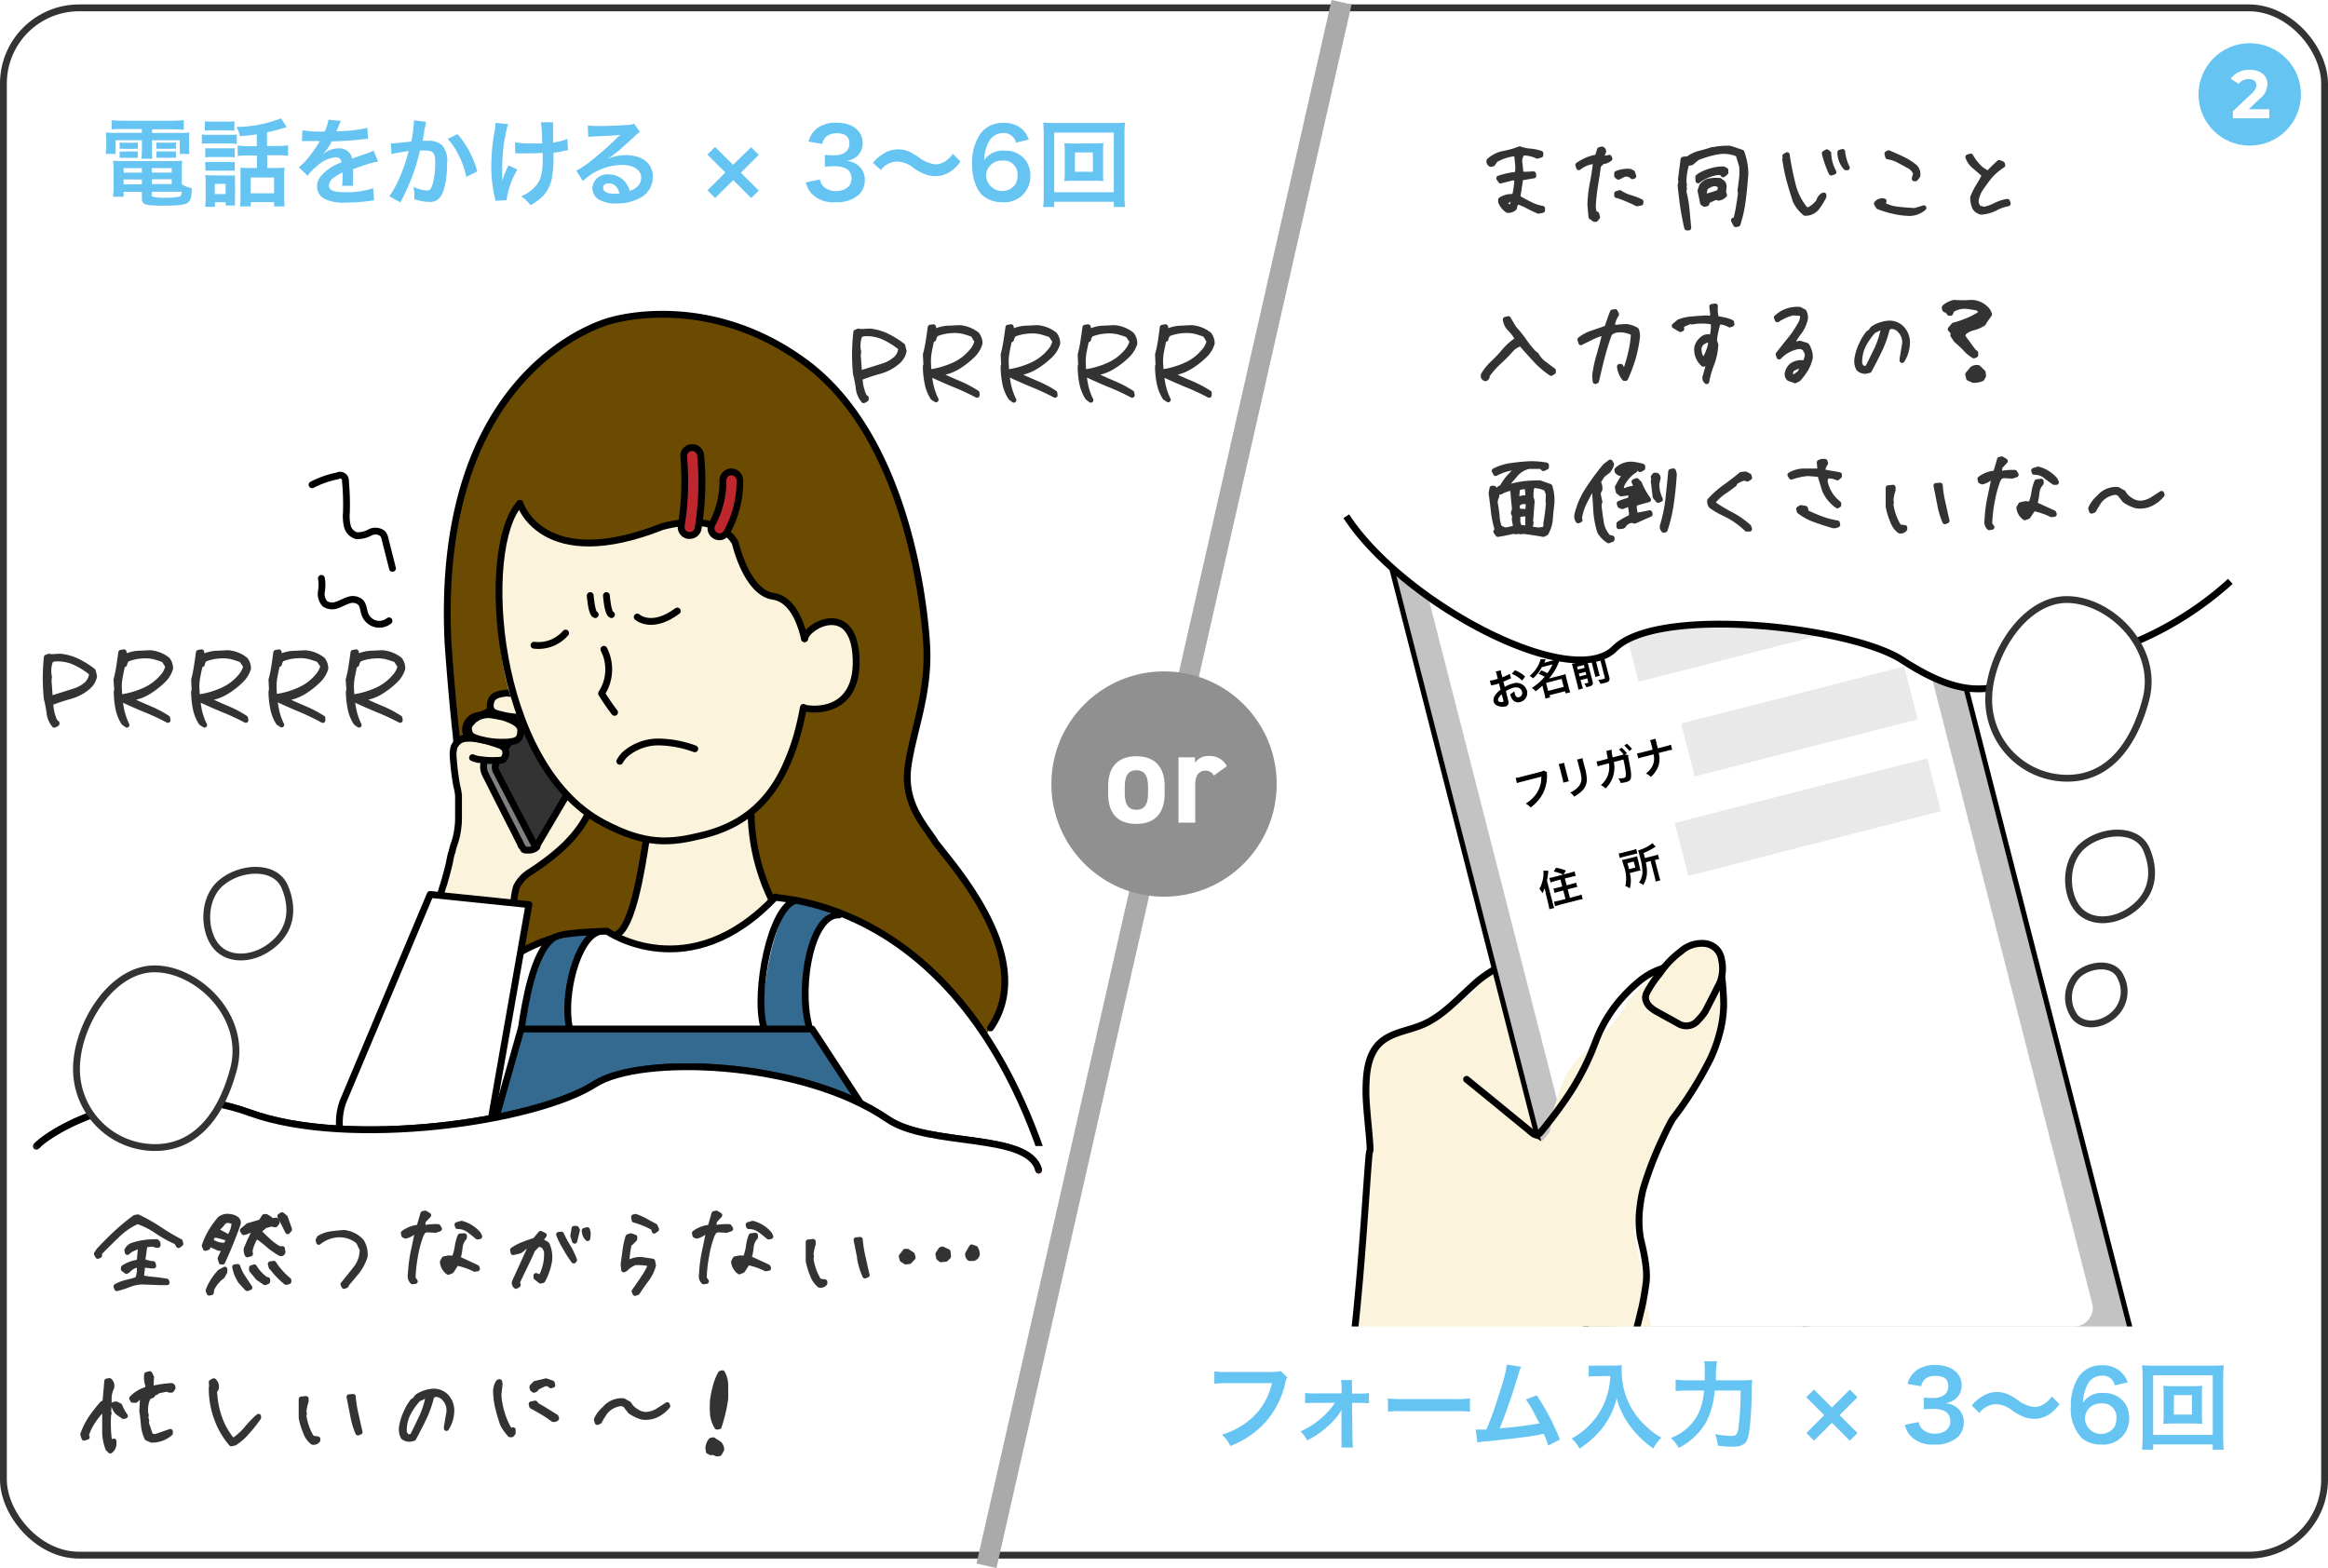
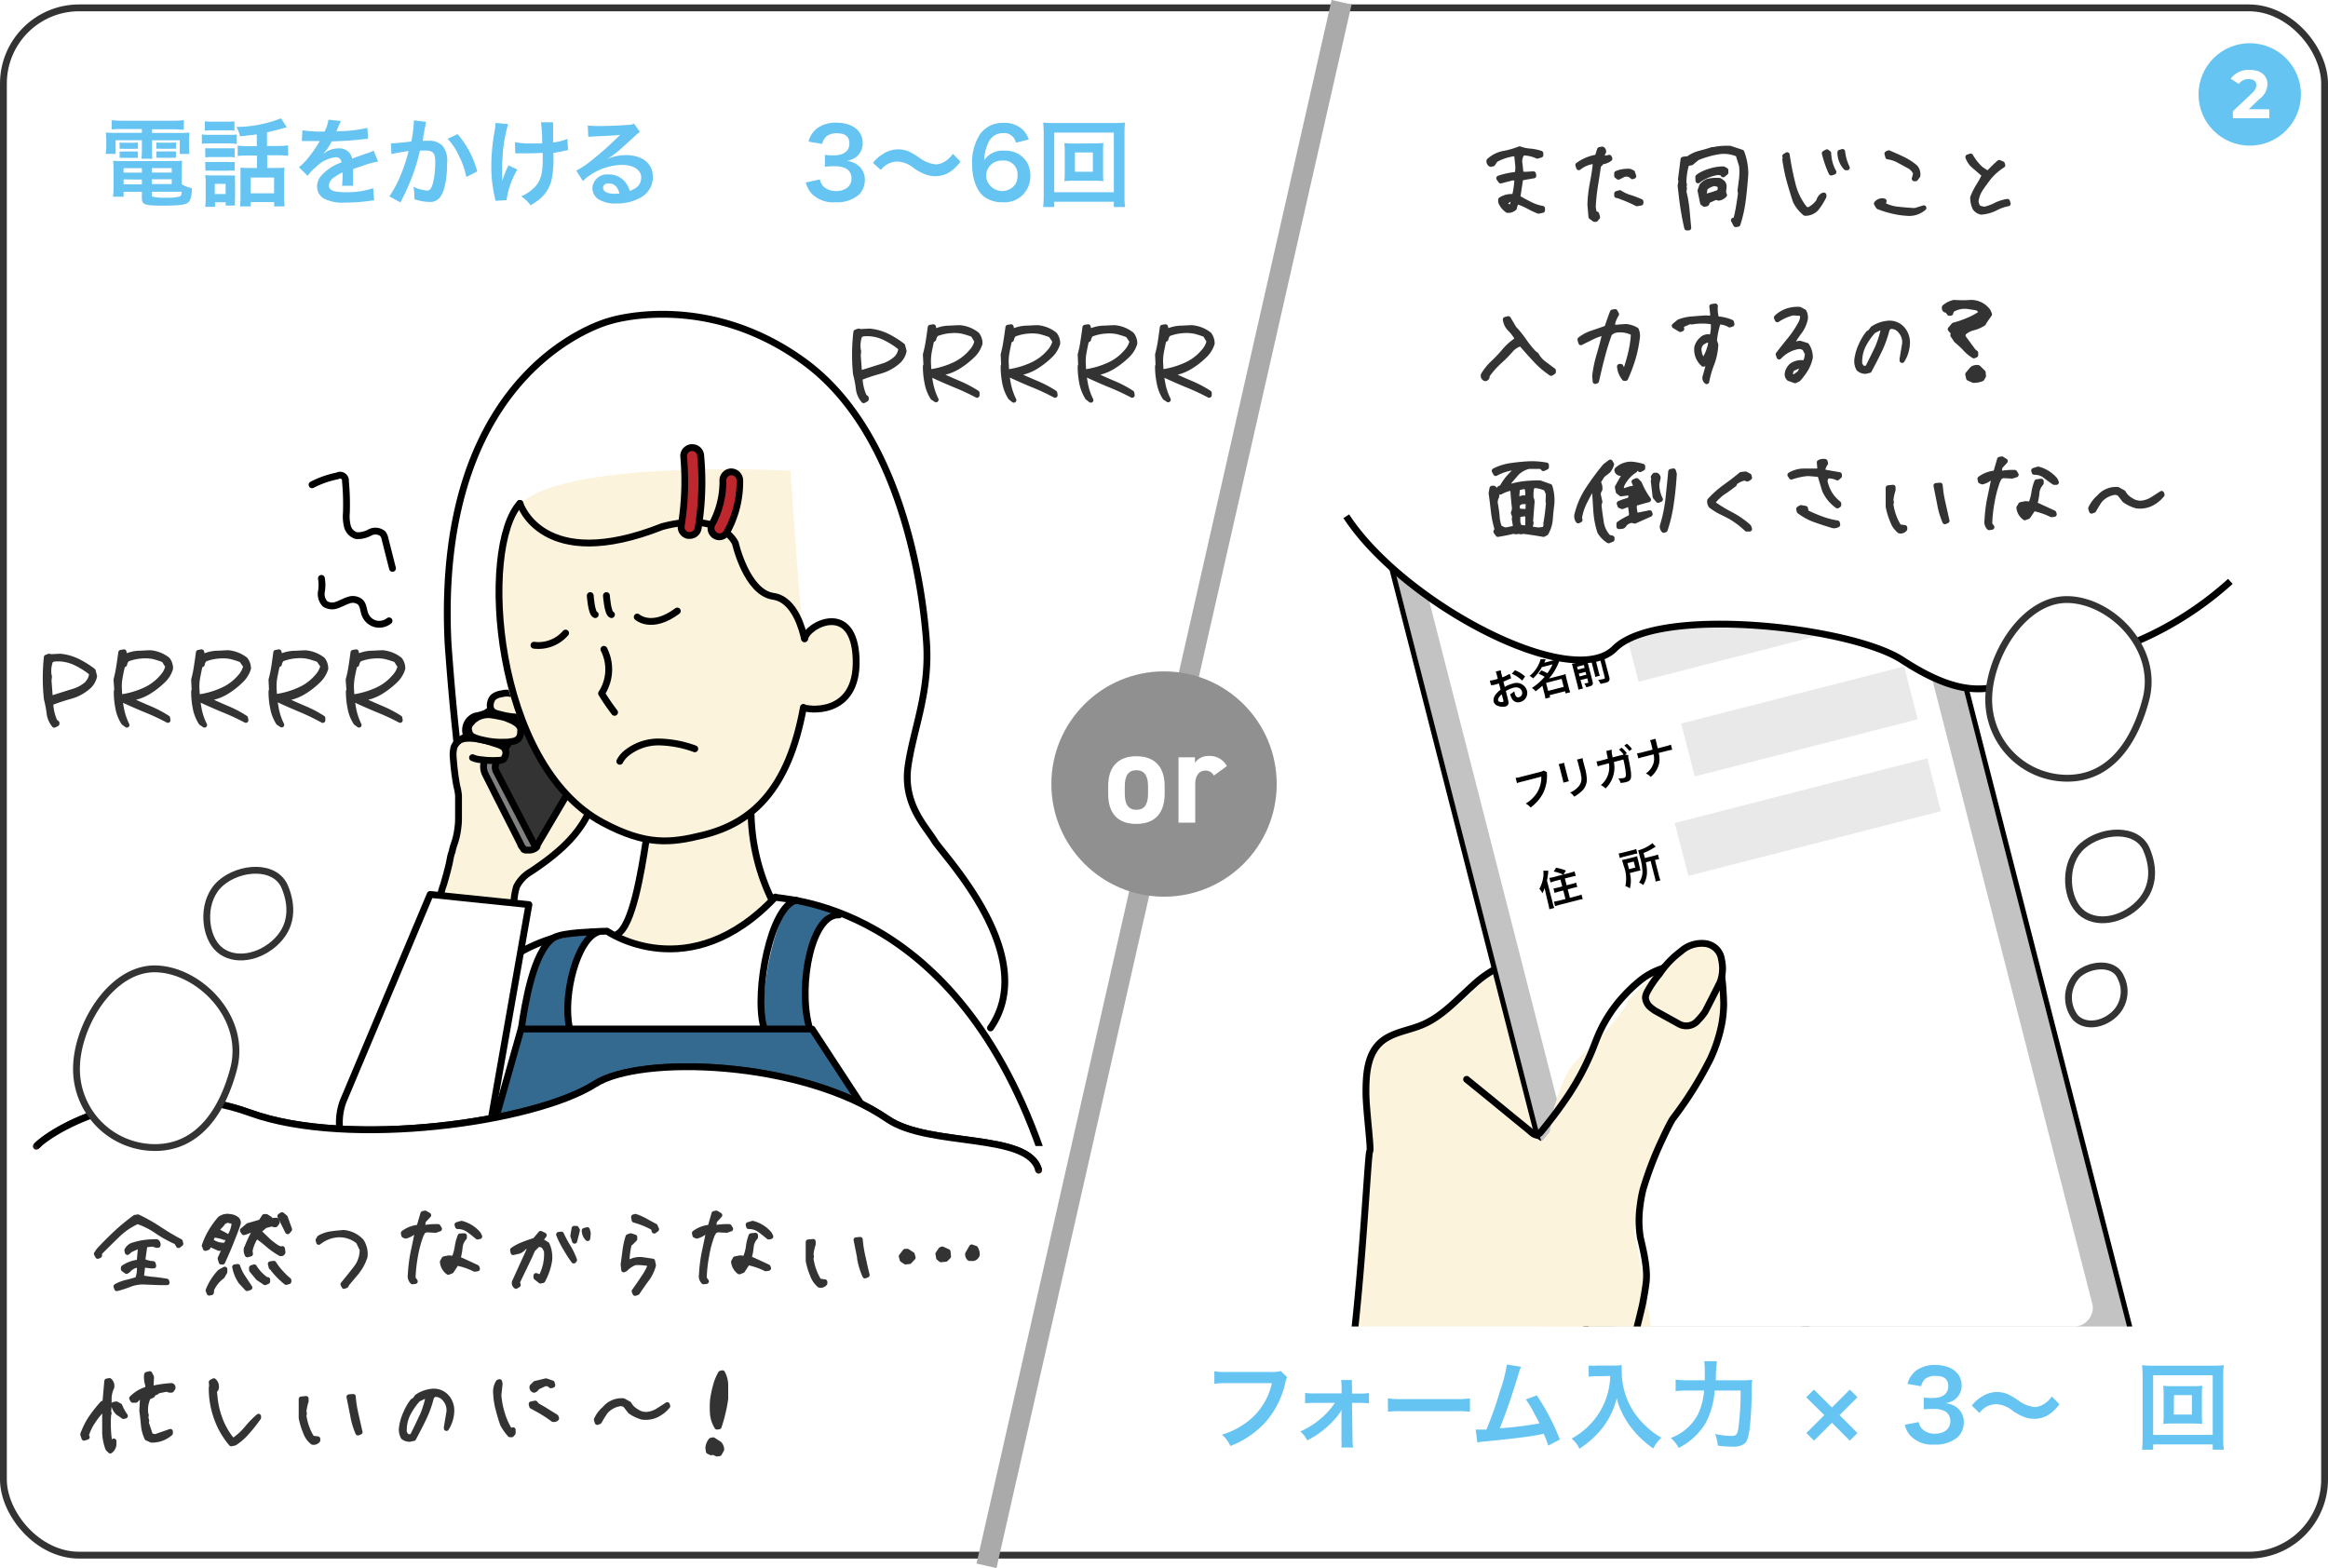
<svg xmlns="http://www.w3.org/2000/svg" viewBox="0 0 340.93 229.66">
  <defs>
    <style>.cls-1,.cls-19,.cls-23,.cls-5,.cls-7{fill:none;}.cls-2,.cls-21,.cls-22,.cls-8{fill:#fff;}.cls-18,.cls-2,.cls-21{stroke:#333;}.cls-19,.cls-2,.cls-22{stroke-miterlimit:10;}.cls-3{clip-path:url(#clip-path);}.cls-10,.cls-4{fill:#fcf3dc;}.cls-10,.cls-22,.cls-5,.cls-7{stroke:#000;}.cls-10,.cls-18,.cls-21,.cls-23,.cls-5,.cls-7{stroke-linecap:round;stroke-linejoin:round;}.cls-6{fill:#c3c3c3;}.cls-18,.cls-7{stroke-width:0.75px;}.cls-9{fill:#e9e9e9;}.cls-11{clip-path:url(#clip-path-2);}.cls-12{fill:#6b4b02;}.cls-13{fill:gray;}.cls-14,.cls-18{fill:#333;}.cls-15{fill:#346990;}.cls-16{fill:#bd272d;}.cls-17{isolation:isolate;}.cls-19{stroke:#aaa;stroke-width:3px;}.cls-20{fill:#909090;}.cls-23{stroke:#231815;}.cls-24{fill:#65c4f2;}</style>
    <clipPath id="clip-path">
      <rect class="cls-1" x="190.55" y="46.71" width="133.47" height="147.57" />
    </clipPath>
    <clipPath id="clip-path-2">
      <rect class="cls-1" x="29.97" y="31.59" width="136.19" height="136.26" />
    </clipPath>
  </defs>
  <g id="レイヤー_2" data-name="レイヤー 2">
    <g id="text">
      <rect class="cls-2" x="0.5" y="1.15" width="339.93" height="226.62" rx="11.09" />
      <g class="cls-3">
        <path class="cls-4" d="M199,190.51c0,.54,0,1.08,0,1.62a39.58,39.58,0,0,1-.42,6.34c-.06.39-.12.79-.19,1.18a5.56,5.56,0,0,0-.18,1.07,5.72,5.72,0,0,1,0,.83,11.89,11.89,0,0,0-.11,1.2,3.5,3.5,0,0,1-.15,1,3.83,3.83,0,0,0-.18,1q-.12,1.08-.3,2.16c-.07.36-.13.72-.21,1.08l-.12.55a3.25,3.25,0,0,0-.12.52c-.17.67-.4,1.45.26,1.91.87.61,2.9.34,3.92.41q9.2.6,18.41.91,18.42.63,36.86.12a2.5,2.5,0,0,0,1.46-.36,2.42,2.42,0,0,0,.67-1.16l3.9-11.18,1.94-5.59c1.71-4.89,4.92-9,7.08-13.73a40.62,40.62,0,0,0,2.4-26.78,13.94,13.94,0,0,0-3.13-6.4c-1.68-1.72-4.18-1.74-6.58-1.69-8.17.19-16.17-1.65-24.18-2.94-2-.33-4.06-.62-6.1-.84-1-.1-2-.18-2.94-.25-.64,0-1.29,0-1.92-.1-.81-.08-1.61-.26-2.42-.37a16.09,16.09,0,0,0-7.14.35,2.08,2.08,0,0,0-1.3.74c-.17.24-.34.48-.52.71-.33.45-.69.89-1.06,1.32a23.35,23.35,0,0,1-2.39,2.38,23.93,23.93,0,0,1-5.68,3.65c-.43.2-.86.39-1.31.56-2.35.9-5.07,1.61-6.37,3.77-.92,1.53-.83,3.56-.76,5.31,0,1.08.13,2.15.26,3.22s.28,2.15.45,3.22a5.45,5.45,0,0,1,.18,1.38c0,.41,0,.81,0,1.22a26.39,26.39,0,0,1-.52,2.65,21.09,21.09,0,0,0-.37,3.17c0,.64-.06,1.29-.08,1.93,0,.15,0,.31,0,.46a7,7,0,0,1,0,1.12c-.06,1.08-.14,2.16-.23,3.23s-.22,2.13-.36,3.19-.22,1.87-.42,2.77a4.42,4.42,0,0,1-.15.48,2.57,2.57,0,0,0-.08,1.07C198.9,189.47,198.94,190,199,190.51Z" />
        <path class="cls-5" d="M208.25,211.91a9.08,9.08,0,0,1,1.95,0q4.53.22,9.08.39h.36q18.42.63,36.86.12a2.5,2.5,0,0,0,1.46-.36,2.42,2.42,0,0,0,.67-1.16l3.9-11.18,1.94-5.59c1.71-4.89,4.92-9,7.08-13.73a40.62,40.62,0,0,0,2.4-26.78,13.94,13.94,0,0,0-3.13-6.4c-1.68-1.72-4.18-1.74-6.58-1.69-6.14.14-12.21-1-18.27-1.77-1.59-.21-3.18-.41-4.77-.56a24.75,24.75,0,0,0-4.46-.28,6.13,6.13,0,0,1-1.42,0c-2.62-.33-5.22-.76-7.81-1.31a18.79,18.79,0,0,1-3.33-.8,2.29,2.29,0,0,0-1.07-.16,8.07,8.07,0,0,0-2.66.57,16,16,0,0,0-4.76,3.11c-2.36,2.11-4.53,4.58-7.46,5.79-2.09.87-4.56,1.1-6.19,2.68-1.82,1.77-2,4.61-2,7.16s.82,8.56.55,8.67-1.31,22.83-3.3,34.33c-.34,2-.66,4.13.48,5.75a4.23,4.23,0,0,0,3.14,2c1.21.33,2.3,1,3.5,1.39a3.14,3.14,0,0,0,1.48.2c.46-.09.9-.14,1.37-.19C207.62,212.05,207.93,212,208.25,211.91Z" />
        <rect class="cls-6" x="218.27" y="60.96" width="77.12" height="148.87" rx="3.28" transform="translate(-25.57 67.99) rotate(-14.37)" />
        <rect class="cls-7" x="218.43" y="60.92" width="77.12" height="148.87" rx="3.28" transform="translate(-25.56 68.03) rotate(-14.37)" />
        <rect class="cls-8" x="188.05" y="101.14" width="137.54" height="68.52" rx="2.55" transform="translate(324.23 -147) rotate(75.63)" />
        <path d="M220.84,102.46a1.76,1.76,0,0,1,.08.52.55.55,0,0,1-.46.49,2,2,0,0,1-1.23-.14.91.91,0,0,1-.5-.59,1.3,1.3,0,0,1,.29-1,3.18,3.18,0,0,1,.74-.72l-.24-.92-.24.08-.32.09-.33.07-.15,0-.13,0-.17-.66a4,4,0,0,0,.73-.13l.21-.06.23-.07-.1-.39a3.35,3.35,0,0,0-.21-.67l.75-.19a2.8,2.8,0,0,0,.13.65l.09.38a5.86,5.86,0,0,0,1.09-.52l.2.66-.61.27c-.18.09-.3.13-.52.22l.2.77a4.3,4.3,0,0,1,1.17-.48,1.58,1.58,0,0,1,2.07,1,1.36,1.36,0,0,1-1,1.7,1,1,0,0,1-1.14-.41,2,2,0,0,1-.3-.74,2.64,2.64,0,0,0,.59-.43,1.81,1.81,0,0,0,.06.27,1.12,1.12,0,0,0,.22.5.39.39,0,0,0,.42.1.63.63,0,0,0,.43-.81c-.13-.51-.63-.74-1.27-.57a4.23,4.23,0,0,0-1.09.48Zm-.92-.78c-.38.35-.58.68-.52.89s.11.18.27.23a.73.73,0,0,0,.41,0c.1,0,.12-.09.07-.28Zm3-2a5,5,0,0,0-1.52-1l.46-.52a4.89,4.89,0,0,1,1.49.92Z" />
        <path d="M225.72,98.19a6,6,0,0,1,.89.41,6.16,6.16,0,0,0,.75-1.29l-1.56.4a6.17,6.17,0,0,1-1.29,1.65A1.48,1.48,0,0,0,224,99a4.74,4.74,0,0,0,1.62-2.46h.74c-.09.27-.13.35-.19.52l1.21-.32a2.3,2.3,0,0,0,.52-.16l.45.29c-.05.1-.06.11-.15.32a7.94,7.94,0,0,1-1.35,2.18l1.93-.49a2.8,2.8,0,0,0,.49-.16,3.9,3.9,0,0,0,.11.56l.39,1.53a5,5,0,0,0,.19.58l-.68.17-.08-.32-2.27.58.08.32-.69.18a4.79,4.79,0,0,0-.11-.6l-.33-1.29a11.34,11.34,0,0,1-1,.82,1.7,1.7,0,0,0-.54-.49,8.65,8.65,0,0,0,1.27-1c.17-.16.33-.34.6-.63a4.34,4.34,0,0,0-.89-.44Zm1,3,2.28-.59-.3-1.17-2.28.59Z" />
        <path d="M231.17,96a3.78,3.78,0,0,0-.65-.53l.6-.35a5.51,5.51,0,0,1,.77.7l.8-.21a3.59,3.59,0,0,0,.31-1h.72a7.66,7.66,0,0,1-.31.77l.91-.24A5.06,5.06,0,0,0,235,95l.16.64a3.76,3.76,0,0,0-.64.12l-4,1a3.23,3.23,0,0,0-.62.2l-.17-.64a4.12,4.12,0,0,0,.65-.13Zm.47,4.21a3.34,3.34,0,0,0,.19.62l-.68.18a6,6,0,0,0-.14-.69l-.66-2.56a5.17,5.17,0,0,0-.15-.53l.56-.12,1.15-.29a4.13,4.13,0,0,0,.53-.16,5.8,5.8,0,0,0,.13.6l.66,2.55c.11.46,0,.61-.54.75l-.38.09a2.37,2.37,0,0,0-.29-.55,2.55,2.55,0,0,0,.43-.07c.14,0,.16-.07.13-.17l-.12-.51-1,.25Zm.42-2.39-.1-.42-1,.25.11.42Zm.25,1-.1-.41-1,.25.11.41Zm1.35-2.33a3.43,3.43,0,0,0,.12.57l.32,1.27a6.54,6.54,0,0,0,.19.64l-.67.17a4.28,4.28,0,0,0-.14-.64l-.33-1.28a3.88,3.88,0,0,0-.17-.56Zm1.23-.49a3.59,3.59,0,0,0,.12.64l.65,2.5a.76.76,0,0,1,0,.55c-.09.15-.24.23-.62.33l-.65.14a2.36,2.36,0,0,0-.35-.58,6.7,6.7,0,0,0,.74-.12c.25-.06.27-.09.23-.26l-.62-2.41a3.2,3.2,0,0,0-.19-.61Z" />
        <path d="M232.14,82.44a2.18,2.18,0,0,1,.08.52.54.54,0,0,1-.46.48,1.88,1.88,0,0,1-1.23-.13.91.91,0,0,1-.5-.59,1.3,1.3,0,0,1,.29-1,3.12,3.12,0,0,1,.73-.73l-.24-.91-.24.08-.32.08-.32.08-.16,0-.12,0-.18-.66a4.12,4.12,0,0,0,.74-.13l.2-.06.24-.07-.1-.39a4.76,4.76,0,0,0-.21-.68l.74-.19a4.37,4.37,0,0,0,.13.66l.1.38a7.49,7.49,0,0,0,1.09-.52l.19.66-.6.27-.52.21.2.78a3.9,3.9,0,0,1,1.17-.48,1.58,1.58,0,0,1,2.07,1,1.37,1.37,0,0,1-1,1.71,1,1,0,0,1-1.15-.42,2,2,0,0,1-.29-.73,2.64,2.64,0,0,0,.59-.43c0,.12,0,.17.05.26a1.3,1.3,0,0,0,.22.51.43.43,0,0,0,.43.1.63.63,0,0,0,.43-.81c-.13-.51-.63-.74-1.27-.58a4.28,4.28,0,0,0-1.09.49Zm-.92-.78c-.38.35-.58.68-.52.89s.1.18.26.22a.69.69,0,0,0,.42,0c.1,0,.11-.09.06-.29Zm3-2a5.07,5.07,0,0,0-1.51-1l.46-.52a5.21,5.21,0,0,1,1.49.91Z" />
        <path d="M236.83,81.64a4.26,4.26,0,0,0,.23.73l-.7.17a5.92,5.92,0,0,0-.15-.74l-1-3.89a5.8,5.8,0,0,0-.2-.67l.62-.13,1.05-.27a5.29,5.29,0,0,0,.6-.18,5.2,5.2,0,0,0,.12.56l.25,1a4.05,4.05,0,0,0,.16.53l-.55.13-1.07.27Zm-1-3.74,1-.27-.08-.3-1,.26Zm.2.77,1-.26-.08-.32-1,.26Zm3.61,1.58a3.34,3.34,0,0,0,.12.4,3.34,3.34,0,0,0-.43.09l-1.32.34.1.4-.63.16a4.41,4.41,0,0,0-.12-.59l-.32-1.27a2.85,2.85,0,0,0-.13-.41l.45-.09,1.46-.38.46-.13a3.13,3.13,0,0,0,.09.41Zm1.5.28c.08.33.07.5-.06.63a1.36,1.36,0,0,1-.6.26l-.56.11a2.27,2.27,0,0,0-.33-.58c.26,0,.55-.09.74-.14s.19-.07.16-.2l-.62-2.43-1.15.29a5.28,5.28,0,0,0-.54.16c0-.16-.05-.28-.12-.54l-.25-1c-.06-.23-.11-.39-.16-.55a5.83,5.83,0,0,0,.61-.14l1.13-.29A4.5,4.5,0,0,0,240,76a5.08,5.08,0,0,0,.15.68Zm-3.27,0,1.13-.29-.2-.78-1.13.29Zm.59-3.32,1.09-.28-.08-.31-1.08.28Zm.2.77,1.09-.28-.08-.31-1.09.28Z" />
        <path d="M242.38,77.28a6.45,6.45,0,0,1-.82.75,2.46,2.46,0,0,0-.5-.52,6.09,6.09,0,0,0,1.29-1.24A4.14,4.14,0,0,0,243,75l.71-.18a3.79,3.79,0,0,0,1.26.75,5.79,5.79,0,0,0,1.72.43,3.25,3.25,0,0,0-.16.73,6.1,6.1,0,0,1-1.1-.27l.1.41L245,77l-2,.52-.5.15Zm.41,3.6a5.2,5.2,0,0,0-.12-.63l-.36-1.39a5.89,5.89,0,0,0-.18-.58l.52-.11,3-.76a2.84,2.84,0,0,0,.51-.16,3.51,3.51,0,0,0,.12.6l.36,1.39a3.43,3.43,0,0,0,.19.61l-.7.19-.08-.31-2.6.67.08.3Zm2.07-4.48.2-.05a5.88,5.88,0,0,1-1.52-.84,4.28,4.28,0,0,1-.87,1.45l.17,0Zm-1.59,3.42,2.6-.67L245.58,78,243,78.7Z" />
        <path d="M252.79,77.86l-.26.1c-.42.15-1.19.4-1.58.5-1.12.28-1.65.19-2-.33a6.12,6.12,0,0,1-.52-1.6c0-.09,0-.11-.14-.58a10.33,10.33,0,0,0-1.07.39l-.23-.68a.58.58,0,0,0,.17,0l1-.3,0-.19a5.91,5.91,0,0,0-.3-1l.8-.21a7,7,0,0,0,.24,1.17l1.69-.52a8.17,8.17,0,0,0-.33-1.17l.74-.19a3.32,3.32,0,0,0,.07.42l.1.38c0,.08,0,.14,0,.17l0,.13a.39.39,0,0,0,0,.06,10.27,10.27,0,0,0,1.14-.35l.19.71a2.41,2.41,0,0,0-.35.07l-.82.21a3.93,3.93,0,0,1,.17,1.3.75.75,0,0,1-.61.64,2.09,2.09,0,0,1-.9,0l-.06-.24a2.48,2.48,0,0,0-.17-.47,2,2,0,0,0,.86.09c.15,0,.2-.14.17-.38a4.35,4.35,0,0,0-.13-.75c-.9.26-.9.26-1.71.52,0,.08,0,.09,0,.16s0,0,.08.35a.53.53,0,0,1,0,.12c.08.31.27,1,.31,1.07.18.49.46.55,1.43.3a4.94,4.94,0,0,0,1.66-.67Z" />
        <path d="M226.55,113.09a.89.89,0,0,0,0,.29,5.81,5.81,0,0,1-.58,2.81,6.14,6.14,0,0,1-1.82,2.08,2.41,2.41,0,0,0-.71-.58,5,5,0,0,0,1.15-.94,4.21,4.21,0,0,0,1.13-3l-2.82.73a5.07,5.07,0,0,0-.74.22l-.2-.77a4.17,4.17,0,0,0,.77-.15l2.73-.7a2.63,2.63,0,0,0,.62-.22Z" />
        <path d="M229.07,111.72a3,3,0,0,0,.11.54l.42,1.64a3.37,3.37,0,0,0,.16.52l-.81.21c0-.14-.06-.33-.11-.54l-.42-1.64a4.05,4.05,0,0,0-.16-.53Zm2.7-.68a2.42,2.42,0,0,0,.11.56l.21.8a7.28,7.28,0,0,1,.3,1.84,2.36,2.36,0,0,1-.81,1.69,5.54,5.54,0,0,1-1.05.75,2,2,0,0,0-.59-.6,3.34,3.34,0,0,0,1.16-.81,1.72,1.72,0,0,0,.43-1.72c0-.26-.1-.53-.22-1l-.19-.74a3,3,0,0,0-.18-.56Z" />
        <path d="M238.47,110.6a1.1,1.1,0,0,0,0,.41c.15.67.32,1.61.37,2,.1,1.07,0,1.36-.75,1.55a4.59,4.59,0,0,1-.76.11A1.85,1.85,0,0,0,237,114a3,3,0,0,0,.82-.06c.26-.07.31-.22.27-.76a13.74,13.74,0,0,0-.35-1.94l-1.39.36a4.26,4.26,0,0,1-1.22,3.88,2.37,2.37,0,0,0-.69-.49,3.38,3.38,0,0,0,1.18-3.2l-1,.26a3.86,3.86,0,0,0-.63.19l-.19-.72a3.69,3.69,0,0,0,.66-.13l1-.27a6.1,6.1,0,0,0-.16-.75l0-.15a1.11,1.11,0,0,0-.07-.23l.8-.19c0,.09,0,.1,0,.2a.45.45,0,0,0,0,.11l0,.11.06.33a2.62,2.62,0,0,1,.07.38l1.32-.34a2,2,0,0,0,.33-.1l0,0-.05,0a4.09,4.09,0,0,0-.67-.71l.39-.27a4.27,4.27,0,0,1,.77.81l-.27.19Zm.15-.61a5.18,5.18,0,0,0-.75-.79l.38-.27a3.42,3.42,0,0,1,.75.77Z" />
        <path d="M243.94,109.3a5,5,0,0,0,.76-.24l.19.75a5.83,5.83,0,0,0-.76.16l-1.22.31a3.34,3.34,0,0,1,0,1.79,3.75,3.75,0,0,1-1.17,1.72,1.86,1.86,0,0,0-.71-.5,2.88,2.88,0,0,0,1.13-1.54,2.57,2.57,0,0,0,0-1.27l-1.48.38a6.29,6.29,0,0,0-.75.22l-.19-.75a4.4,4.4,0,0,0,.78-.15l1.5-.39c-.06-.25-.09-.35-.11-.46l-.09-.35a3.9,3.9,0,0,0-.18-.57l.82-.21a4.57,4.57,0,0,0,.12.58l.08.36a4.11,4.11,0,0,1,.11.46Z" />
        <path d="M226.35,130.76c0-.15-.06-.28-.16-.68a3.54,3.54,0,0,1-.3.75,3.24,3.24,0,0,0-.45-.65,5,5,0,0,0,.58-1.82,4.15,4.15,0,0,0,0-.83h.73a11.43,11.43,0,0,1-.2,1.44l.86,3.34a4.82,4.82,0,0,0,.21.67l-.73.19a4.21,4.21,0,0,0-.13-.7Zm2.56-2.67a6.11,6.11,0,0,0-1.37-.45l.34-.55a7.08,7.08,0,0,1,1.44.41l-.33.57.9-.23a5.93,5.93,0,0,0,.7-.22l.17.67a5.55,5.55,0,0,0-.7.15l-.89.22.26,1,.74-.19a4.64,4.64,0,0,0,.65-.2l.17.65c-.19,0-.41.08-.66.14l-.74.19.32,1.25,1-.27a5.44,5.44,0,0,0,.7-.21l.17.67a5.49,5.49,0,0,0-.72.15l-2.63.67-.69.21-.17-.66.69-.14,1-.25-.32-1.25-.63.16-.65.2-.16-.65a6.13,6.13,0,0,0,.66-.14l.63-.16-.27-1-.78.2-.67.21-.17-.67a3.27,3.27,0,0,0,.68-.13Z" />
        <path d="M237.05,125a4.6,4.6,0,0,0,.65-.14l1.28-.32a4.17,4.17,0,0,0,.64-.2l.17.67a3.42,3.42,0,0,0-.62.13l-1.35.34a3.92,3.92,0,0,0-.6.19Zm3.08,2a4.2,4.2,0,0,0,.13.48l-.58.13-1,.26a4.17,4.17,0,0,1,0,2.25,1.77,1.77,0,0,0-.65-.34,5.23,5.23,0,0,0-.25-3c-.11-.4-.17-.6-.25-.82l.64-.14,1-.25.6-.17q0,.19.12.54Zm-.64.06-.23-.88-.92.24.11.42c.06.23.07.28.11.46Zm1.54-.76a6.21,6.21,0,0,1,.16,1.69,3.7,3.7,0,0,1-.27,1.1,4.38,4.38,0,0,1-.27.54,2.08,2.08,0,0,0-.62-.37,2.8,2.8,0,0,0,.51-1.53,8.9,8.9,0,0,0-.38-2.24c-.14-.56-.19-.74-.26-.94a5.7,5.7,0,0,0,2.09-1.06l.49.52-.25.14a9.59,9.59,0,0,1-1.53.78l.19.74,1.35-.34a3.08,3.08,0,0,0,.56-.18l.18.68a3.6,3.6,0,0,0-.53.11l-.09,0,.6,2.36a3.82,3.82,0,0,0,.21.63l-.71.18a3.6,3.6,0,0,0-.13-.66l-.6-2.35Z" />
        <rect class="cls-9" x="238.37" y="87.22" width="38.18" height="8" transform="translate(-14.58 66.77) rotate(-14.37)" />
        <rect class="cls-9" x="245.66" y="115.65" width="38.18" height="8" transform="translate(-21.41 69.47) rotate(-14.37)" />
        <rect class="cls-9" x="246.67" y="101.65" width="33.72" height="8" transform="translate(-17.98 68.72) rotate(-14.37)" />
        <path class="cls-4" d="M212.63,183.07a40.09,40.09,0,0,0,5.36-4.64c.86-.89,1.68-1.81,2.45-2.77.4-.5.8-1,1.18-1.53l.52-.72a1.05,1.05,0,0,1,.22-.3c.1-.08.28-.07.35-.18a2.26,2.26,0,0,0,0-.78l0-3.41a10.11,10.11,0,0,1,0-1.1c0-.27.12-.52.15-.79a2.35,2.35,0,0,0,0-.27,1,1,0,0,1,.25-.56.45.45,0,0,1,.27-.16c.3,0,.45.33.66.54s1,.26,1.38.56a.68.68,0,0,0,.23.14.43.43,0,0,0,.35-.19,9.19,9.19,0,0,0,.64-.74,3,3,0,0,0,.27-.35.62.62,0,0,0,.09-.27c.07-.33.12-.67.17-1s.06-.51.08-.77,0-.25,0-.37a2.36,2.36,0,0,1,.17-.63c.47-1.43.87-2.88,1.46-4.27a11.42,11.42,0,0,1,1-1.95,21.54,21.54,0,0,1,3.09-3.32c.55-.54,1.1-1.09,1.63-1.65a27.58,27.58,0,0,0,3.22-3.86c.11-.17.21-.34.31-.52a2,2,0,0,0,.17-.32.83.83,0,0,0,0-.15,1.27,1.27,0,0,1,.3-.39c1.74-1.85,3.57-3.62,5.46-5.32l.4-.33a1.09,1.09,0,0,1,.23-.14c.44-.15.89-.28,1.34-.39a6.07,6.07,0,0,1,1.7-.18,3.33,3.33,0,0,1,1.44.45c.17.09.36.11.53.21a3.3,3.3,0,0,1,1.06,1,10,10,0,0,1,1.28,5.23c0,.52.06,1,.07,1.57a11.65,11.65,0,0,1-1.51,5.68c-.28.5-.59,1-.86,1.49a4.79,4.79,0,0,0-.34.81,11.14,11.14,0,0,1-1.63,2.78c-.82,1.18-1.63,2.36-2.51,3.5a5.76,5.76,0,0,0-.57.88c-.27.52-.5,1.05-.74,1.58q-1.18,2.7-2.33,5.41c-.39.9-.77,1.81-1.15,2.72a5.19,5.19,0,0,0-.31.86c0,.14-.07.29-.1.43-.07.29-.13.58-.2.87-.09.44-.19.88-.28,1.31a1.11,1.11,0,0,0,0,.51,3.86,3.86,0,0,1,0,.76,7.6,7.6,0,0,1-.21,1.64,2.28,2.28,0,0,0,0,1.16c.24,1.23.51,2.46.75,3.69q.72,3.71,1.31,7.43c.09.55.17,1.09.25,1.64a15.66,15.66,0,0,1,.1,6.06l-6.76-2.08c-3.84-1.18-7.75-2.39-11-4.7-4.24-3-7.23-7.64-11.86-9.94" />
        <path class="cls-5" d="M214.78,158.08l3.37,2.74,3.66,3,1.83,1.49c.91.72,1.28,1.39,2.05.44.41-.5.81-1,1.21-1.52.8-1,1.57-2.06,2.31-3.13a37.82,37.82,0,0,0,3.71-6.67c.44-1,.82-2.12,1.28-3.15a20.59,20.59,0,0,1,3.65-5.47,22.07,22.07,0,0,1,2.45-2.29,10.21,10.21,0,0,1,3-1.63c.38-.14.67-.41,1-.55a5.09,5.09,0,0,1,.87-.14c.61-.09,1.2-.25,1.8-.39a5.57,5.57,0,0,1,3.9,0,2.94,2.94,0,0,1,1,1.2c.45.87.55,4.44.56,4.93a17.44,17.44,0,0,1-.24,2.8,21.84,21.84,0,0,1-1.74,5.4,54.79,54.79,0,0,1-5.43,8.65s-.11.16-.12.18c-.13.22-.25.44-.37.66-.41.79-.79,1.58-1.16,2.38a51.12,51.12,0,0,0-2.76,7.24,19.56,19.56,0,0,0-.4,2.16,16.69,16.69,0,0,0-.17,1.86,16.21,16.21,0,0,0,.17,2.87c.1.67,1.12,4.14.88,6.5,0,.32-.43,3-.67,3.95q-1.72,7.24-4,14.36a25.7,25.7,0,0,0-1.5,6.49" />
        <path class="cls-10" d="M245.79,149.92a2.22,2.22,0,0,0,2.91-.52,8,8,0,0,0,1-1.22c.09-.14,2.18-4.25,2.21-4.35a6,6,0,0,0,.27-1,5.71,5.71,0,0,0-.06-2.25,2.73,2.73,0,0,0-.83-1.66,2.81,2.81,0,0,0-1.5-.72,4.59,4.59,0,0,0-3.64,1.15,13.3,13.3,0,0,0-3.14,3.31,15.3,15.3,0,0,0-1.84,2.72,2.22,2.22,0,0,0-.2.71,2.06,2.06,0,0,0,.84,1.52,4.57,4.57,0,0,0,.82.56Z" />
      </g>
      <g class="cls-11">
-         <path class="cls-12" d="M89.42,47s-25.77,6.4-23.71,47.31c1.58,21.66,3.48,29.13,4.78,32.26s5.52,8.71,5.42,13.18-8,10.17-6.13,19,8.91,10.88,14.89,9.41,50.85-.44,60.39-17.66c7.33-10.6-6.8-25.23-8.12-27.4s-4.69-5.45-3.88-11,3.22-10.81,2.7-18.21S132.31,63.53,117.9,53,89.42,47,89.42,47Z" />
        <path class="cls-5" d="M145.06,150.55c7.33-10.6-6.87-25.22-8.2-27.39s-4.68-5.45-3.87-11,3.21-10.81,2.69-18.2S132.23,63.54,117.81,53s-28.48-6-28.48-6-25.78,6.4-23.71,47.31c.37,5.14.76,9.48,1.16,13.16a94.75,94.75,0,0,0,3,16.7c1.37,4.61,3.84,8.7,6,12.87" />
        <path class="cls-4" d="M74.91,133.54A3.45,3.45,0,0,0,75,133c.11-.71.07-1.43.18-2.13a5.15,5.15,0,0,1,2.47-3.64,13.07,13.07,0,0,0,1.71-.65,18.91,18.91,0,0,0,7.21-8.45,10.57,10.57,0,0,0,.32-3,6.76,6.76,0,0,0-1.52-4l-5.8-8.82a13.28,13.28,0,0,0-6.66,1,12.18,12.18,0,0,0-2.42,1.62c-1.4,1.13-3,2.32-3.6,4.11a7.81,7.81,0,0,0-.2,2.51A60.86,60.86,0,0,1,66,125.05c-.3,1.49-.68,3-1.12,4.43a11.33,11.33,0,0,0-.61,2.49,3.36,3.36,0,0,0,.21,1.5c.62,1.53,2.71,1.66,4.16,1.75.87.05,1.75,0,2.62.05a4.6,4.6,0,0,0,2.77-.43A2.39,2.39,0,0,0,74.91,133.54Z" />
        <path class="cls-13" d="M80.51,96.83v.11l0,.36,0,.59,0,.79-.06,1-.07,1.14-.07,1.28-.08,1.39L80,105l-.09,1.57-.09,1.63-.1,1.67-.1,1.67-.1,1.68-.09,1.64-.09,1.6-.09,1.52-.09,1.44-.07,1.32-.07,1.19c0,.4,0,.81-.09,1.2a1.48,1.48,0,0,1-.64,1.15,1.57,1.57,0,0,1-.66.22,3.25,3.25,0,0,1-.44,0,.82.82,0,0,1-.49-.07c-.07-.06-.08-.16-.13-.22l-.19-.23a2.39,2.39,0,0,1-.13-.21.25.25,0,0,0,0-.07l-.2-.4-.35-.69-.46-.92-.55-1.07-.6-1.19-.62-1.22-.61-1.2-.56-1.12-.5-1-.39-.77-.26-.51-.09-.19a2.52,2.52,0,0,1,.14-2.53Z" />
        <path class="cls-14" d="M78.46,124.12l11.35-19.26-7.73-8.07-9.37,14.87a1.38,1.38,0,0,0,0,1.39Z" />
        <path class="cls-5" d="M78.64,124a1.08,1.08,0,0,1-.32.28,1.57,1.57,0,0,1-.66.22,3.25,3.25,0,0,1-.44,0,.82.82,0,0,1-.49-.07c-.07-.06-.08-.16-.13-.22l-.19-.23a2.39,2.39,0,0,1-.13-.21.25.25,0,0,0,0-.07l-.2-.4-.35-.69-.46-.92-.55-1.07-.6-1.19-.62-1.22-.61-1.2-.56-1.12-.5-1-.39-.77-.26-.51-.09-.19a2.52,2.52,0,0,1,.14-2.53l9.32-14.07" />
        <path class="cls-5" d="M78.46,124.12l11.35-19.26-7.73-8.07-9.37,14.87a1.38,1.38,0,0,0,0,1.39Z" />
        <path class="cls-5" d="M74.78,134a3.74,3.74,0,0,0,.47-1.46,9.78,9.78,0,0,1,.39-2.66,5.29,5.29,0,0,1,2.1-2.22c3.66-2.43,7.23-5.31,8.85-9.54a10.57,10.57,0,0,0,.32-3,6.76,6.76,0,0,0-1.52-4l-5.8-8.82c-.08-.12-1,0-1.15,0a13.47,13.47,0,0,0-1.42,0,11.62,11.62,0,0,0-3,.59,10.33,10.33,0,0,0-2.49,1.29,2.83,2.83,0,0,1-.47.29,6.3,6.3,0,0,1-1.41.4,2.16,2.16,0,0,0-1.27,2.95c-.63.28-1.81.89-1.95,1.88a4.89,4.89,0,0,0-.08.85q.09,1.53.3,3.06c.07.5.15,1,.24,1.49a8,8,0,0,1,.26,1.43q0,1.57,0,3.15c0,.45,0,.89-.07,1.34a10.51,10.51,0,0,1-.57,2.6,7.77,7.77,0,0,0-.26.91c0,.13-.07.26-.11.39-.18.52-.23,1-.36,1.58-.23,1-.51,2-.8,3a11.33,11.33,0,0,0-.61,2.49,2.82,2.82,0,0,0,.78,2.33,3.64,3.64,0,0,0,2.33.66c1.8.09,3.64.08,5.44,0a3,3,0,0,0,1.08-.19A1.77,1.77,0,0,0,74.78,134Z" />
        <path class="cls-4" d="M73.84,101.54l-.61.12a2.34,2.34,0,0,0-.58.2,1.53,1.53,0,0,0-.5.36,1.62,1.62,0,0,0-.25.49,1.84,1.84,0,0,0-.09.87,1.11,1.11,0,0,0,.23.52,1.37,1.37,0,0,0,.22.19,1.51,1.51,0,0,0,.45.2c.25.08.5.14.76.2a10.26,10.26,0,0,0,2.87.34c.3,0,.61,0,.91,0a1.76,1.76,0,0,0,.85-.25,1,1,0,0,0,.41-.66,3.38,3.38,0,0,0,.07-.63.8.8,0,0,0-.09-.3,1.52,1.52,0,0,0-.42-.49,4.3,4.3,0,0,0-.92-.5l-.42-.18a5.38,5.38,0,0,0-.87-.25c-.36-.08-.72-.15-1.08-.2A3,3,0,0,0,73.84,101.54Z" />
        <path class="cls-5" d="M73.84,101.54l-.61.12a2.34,2.34,0,0,0-.58.2,1.53,1.53,0,0,0-.5.36,1.62,1.62,0,0,0-.25.49,1.84,1.84,0,0,0-.09.87,1.11,1.11,0,0,0,.23.52,1.37,1.37,0,0,0,.22.19,1.51,1.51,0,0,0,.45.2c.25.08.5.14.76.2a10.26,10.26,0,0,0,2.87.34c.3,0,.61,0,.91,0a1.76,1.76,0,0,0,.85-.25,1,1,0,0,0,.41-.66,3.38,3.38,0,0,0,.07-.63.8.8,0,0,0-.09-.3,1.52,1.52,0,0,0-.42-.49,4.3,4.3,0,0,0-.92-.5l-.42-.18a5.38,5.38,0,0,0-.87-.25c-.36-.08-.72-.15-1.08-.2A3,3,0,0,0,73.84,101.54Z" />
        <path class="cls-4" d="M68.35,110.29c-.67-.4-1.18-1.16-.67-1.65a1.18,1.18,0,0,1,.45-.27,5.34,5.34,0,0,1,1.33,0,12.92,12.92,0,0,1,2.79.47c.29.08.58.18.86.28a2.06,2.06,0,0,1,.77.42A1.22,1.22,0,0,1,74,111a.63.63,0,0,1-.21.3.94.94,0,0,1-.45.11,14.44,14.44,0,0,1-2.08,0c-.35,0-.7-.06-1.06-.12a3.33,3.33,0,0,1-.89-.26c-.5-.21-1.3-.64-1.34-1.14" />
        <path class="cls-5" d="M67.24,108.45a2.87,2.87,0,0,1,.78-.28,6.16,6.16,0,0,1,1.42,0,11.72,11.72,0,0,1,2.73.63,8.63,8.63,0,0,1,.86.28,2.06,2.06,0,0,1,.77.42,1.21,1.21,0,0,1,.09,1.43.58.58,0,0,1-.22.31,1,1,0,0,1-.44.11,14.44,14.44,0,0,1-2.08,0l-1.06-.12a3.74,3.74,0,0,1-.89-.26" />
        <path class="cls-4" d="M69.84,105.31c-.83.31-1.55,1.17-1.08,2a1.49,1.49,0,0,0,.44.53,5.41,5.41,0,0,0,1.48.51,11.93,11.93,0,0,0,3.21.35c.34,0,.67,0,1-.08a1.9,1.9,0,0,0,.94-.3,1.21,1.21,0,0,0,.45-.76,4.48,4.48,0,0,0,0-.73.79.79,0,0,0-.1-.34,1.74,1.74,0,0,0-.48-.57,5,5,0,0,0-1-.56l-.47-.2a6.47,6.47,0,0,0-1-.28c-.4-.09-.8-.16-1.21-.22a3.65,3.65,0,0,0-1,0c-.6.11-1.59.41-1.73,1.08" />
        <path class="cls-5" d="M68.7,107.33a1.6,1.6,0,0,0,.44.53,5.74,5.74,0,0,0,1.48.5,11.39,11.39,0,0,0,3.2.34c.33,0,.67,0,1-.08a2,2,0,0,0,.94-.29,1.21,1.21,0,0,0,.45-.76,4.43,4.43,0,0,0,.05-.72.79.79,0,0,0-.1-.34,1.61,1.61,0,0,0-.48-.56,4.43,4.43,0,0,0-1-.55l-.47-.2a5.47,5.47,0,0,0-1-.27c-.4-.09-.8-.16-1.2-.22a3.31,3.31,0,0,0-1,0,3.55,3.55,0,0,0-.71.19,2.43,2.43,0,0,0-.37.16,2.11,2.11,0,0,0-.31.21l-.06,0-.07.06-.14.13a3.08,3.08,0,0,0-.25.27l-.12.12-.1.12a1.33,1.33,0,0,0-.26.55,1.05,1.05,0,0,0,.06.61S68.68,107.29,68.7,107.33Z" />
        <path class="cls-4" d="M94.69,122.48c-.7,4.6-2.39,13.9-4.66,14.78.23,0,7.49,6,24.51-3.2.12.81-5.29-7.23-4.45-17.5.31.36-15,3.39-15,3.39s-.12,1-.35,2.53" />
        <path class="cls-8" d="M89,136.38s12,8.4,24.65-5c0,.44,26.55-.22,39.4,38.72l-98.57,0S61.8,136.79,89,136.38Z" />
        <polygon class="cls-15" points="129.7 170.07 70.91 170.07 76.4 150.71 119.02 150.71 131.61 170.09 129.7 170.07" />
        <path class="cls-5" d="M113,131.73a30.24,30.24,0,0,1-3-12.33" />
        <path class="cls-5" d="M94.61,123.16c-.69,4.51-2,12.51-4.21,13.66" />
        <path class="cls-5" d="M75.6,139.81a23.36,23.36,0,0,1,5.37-2.4" />
        <path class="cls-5" d="M45.7,71a14,14,0,0,1,3.71-1.3.79.79,0,0,1,1.18.77,37,37,0,0,1,.14,4.59,6.13,6.13,0,0,0,.14,2,1.91,1.91,0,0,0,1.33,1.39A3.7,3.7,0,0,0,54.15,78a1.71,1.71,0,0,1,1.9.16,1.88,1.88,0,0,1,.35.82l1.08,4.26" />
        <path class="cls-5" d="M47.07,84.71a5.7,5.7,0,0,1,0,1.93,2.1,2.1,0,0,0,.52,1.79,1.9,1.9,0,0,0,1.77.17c.58-.19,1.12-.53,1.71-.7a1.73,1.73,0,0,1,1.73.31c.43.46.42,1.16.64,1.74a2.27,2.27,0,0,0,1.53,1.41,2.31,2.31,0,0,0,2-.43" />
        <path class="cls-4" d="M117.84,93.54c-.32,2-2.06-24.59-2.06-24.59s-31.48-1.7-39.15,4.47c-3,2.43-9.83,29.76,9.52,45.79a17.38,17.38,0,0,0,16.77,3.11c6.29-2.21,9.58-2.21,14.74-18.72.23.33,8,1.58,7.72-7.06S118.17,91.52,117.84,93.54Z" />
-         <path class="cls-12" d="M72.83,69.71s6.29,16,24.27,7.4c8.62-2.31,10.68,2.43,10.68,2.43s1.64,7.23,5.57,7.79,4.62,5.2,4.62,5.2l3-8.57-3.21-18.84L97.06,61.33,84.79,64.45S74.88,65.29,72.83,69.71Z" />
        <path class="cls-5" d="M76.14,73.73S79.35,84.1,97,77.12c8.63-2.31,10.69,2.43,10.69,2.43s1.63,7.22,5.56,7.79c3.2.46,4.29,5,4.57,6.2" />
        <path class="cls-5" d="M76.14,73.73c-5.94,6.4-3.93,38.19,12.15,46.76,6.33,3.38,9.89,3,14.63,1.83,7.27-1.77,12.56-6.72,14.74-18.72.23.33,8,1.58,7.72-7.06s-7.21-5-7.54-3" />
        <path class="cls-5" d="M93.32,90.37s2.09,1.93,5.87-.88" />
        <path class="cls-5" d="M82.83,92.72A5.25,5.25,0,0,1,78.2,94.5" />
        <path class="cls-5" d="M86.44,87.23s.17,2.6.73,2.79" />
        <path class="cls-5" d="M88.44,95.1a6.46,6.46,0,0,1-.34,6.46A33.14,33.14,0,0,0,90,104.33" />
        <path class="cls-5" d="M88.81,87.23s.17,2.6.74,2.79" />
        <path class="cls-5" d="M90.77,111.5a4,4,0,0,1,.86-1.09,7.45,7.45,0,0,1,4.91-1.74,16.06,16.06,0,0,1,5.21,1" />
        <path d="M101,78.92l-.29,0a1.75,1.75,0,0,1-1.44-2A40.46,40.46,0,0,0,99.64,67a1.72,1.72,0,0,1,.36-1.29,1.8,1.8,0,0,1,1.17-.65h.21a1.73,1.73,0,0,1,1.73,1.55,42.68,42.68,0,0,1-.37,10.86A1.74,1.74,0,0,1,101,78.92Z" />
        <path class="cls-16" d="M101,77.92h-.13a.74.74,0,0,1-.61-.86,40.82,40.82,0,0,0,.35-10.16.75.75,0,1,1,1.49-.18,41.89,41.89,0,0,1-.36,10.59A.76.76,0,0,1,101,77.92Z" />
        <path d="M105.37,79.12a1.74,1.74,0,0,1-.87-.23,1.74,1.74,0,0,1-.64-2.39,12.58,12.58,0,0,0,1.51-6A1.75,1.75,0,0,1,107,68.61h0a1.77,1.77,0,0,1,1.83,1.65,15.6,15.6,0,0,1-2,8A1.76,1.76,0,0,1,105.37,79.12Z" />
        <path class="cls-16" d="M105.37,78.12A.71.71,0,0,1,105,78a.75.75,0,0,1-.28-1,13.53,13.53,0,0,0,1.65-6.6.74.74,0,0,1,.71-.79.76.76,0,0,1,.79.71A14.9,14.9,0,0,1,106,77.75.75.75,0,0,1,105.37,78.12Z" />
        <path class="cls-15" d="M122,133.51c-3,1.22-5.19,7.67-3.26,17,0,.2-6.9-.22-6.9-.22a39.92,39.92,0,0,1,3.75-18.54c2.22.34,6.5,1.55,6.5,1.55l-.09.23" />
        <path class="cls-5" d="M122.89,134c-4-.23-6,10.11-4.45,16.16" />
        <path class="cls-5" d="M111.81,150.27c-1.33-5.07,1.07-17.61,4.8-18.41" />
        <path class="cls-15" d="M87.63,136.48c-3.12.6-6,12.73-3.88,22.92,0,.2-7.94-.05-7.94-.05s0-12.2,4.47-21.2C81.72,137.21,87.63,136.48,87.63,136.48Z" />
        <path class="cls-5" d="M76.36,150.55c.52-3.46,1.69-11,4.61-13.14,1.43-.94,6.66-.93,6.66-.93-3.13,1-5.26,9.35-4.23,14.07" />
        <polygon class="cls-5" points="129.62 170.07 70.82 170.07 76.31 150.71 118.93 150.71 131.61 170.09 129.62 170.07" />
        <path class="cls-5" d="M86.54,136.5c.78-.07,1.57-.11,2.36-.12,0,0,12,8.4,24.65-5,0,.44,26.55-.22,39.41,38.72l-86.4.07" />
        <path class="cls-8" d="M77.46,132.37,63,130.9,50.25,161.29a7,7,0,0,0-.41,1c-1.56,3.8,2.27,10.84,8.29,11.46,9.4,1,11.61-3.31,13.17-7.11a4.86,4.86,0,0,0,.32-1.2h.06Z" />
        <path class="cls-5" d="M77.46,132.49,63,131,50.25,161.3a8.93,8.93,0,0,0,6.86,11.89c5.93,1.19,11.67,1,14.18-6.6.14-.4.38-1.18.38-1.18Z" />
      </g>
      <path class="cls-5" d="M220.15,60.14a4.88,4.88,0,0,0-.68,2.53,1.89,1.89,0,0,0,.14.78,1.49,1.49,0,0,0,2,.44,3.15,3.15,0,0,0,1.25-1.9,7.66,7.66,0,0,0,.27-2.34" />
      <path class="cls-8" d="M326.66,85.15a49.27,49.27,0,0,1-22.08,11.51c-10.52,2.22-13.29,8.3-26,0-7.54-4.91-35.71-8-42.08-1.67s-31-6.64-39.31-19.38c-3.36-5.15-.86-12.63-1.4-18.75-.22-2.49-.43-5.07.36-7.44.95-2.91,3.28-5.15,5.7-7,16.79-13,39.9-13.38,61.08-11.89,12.53.88,25.23,2.26,36.88,6.94s22.31,13.11,27.16,24.7C330,69.53,332.33,79.48,326.66,85.15Z" />
      <g id="引越しが決まったら_やることが_こんなにたくさん_" data-name="引越しが決まったら やることが こんなにたくさん " class="cls-17">
        <g class="cls-17">
          <path class="cls-18" d="M7.19,104.35a17.74,17.74,0,0,0-.39-2,28.83,28.83,0,0,1,0-6.09l.38-.14.27.07,1.39-.07a7.52,7.52,0,0,1,2.53.72,13.45,13.45,0,0,1,2.27,1.42l.2.78a2.79,2.79,0,0,1-1,1.62A6.51,6.51,0,0,1,10.27,102c-.95.27-1.87.57-2.77.92l-.07.19a6.85,6.85,0,0,0,.63,2.58l.27.2V106l-.38.2A3.4,3.4,0,0,1,7.19,104.35Zm-.07-3.42h-.2v.45h.2Zm5.8-1a2.13,2.13,0,0,0,.5-1.35A11.81,11.81,0,0,0,10.88,97a6,6,0,0,0-3-.48l-.45.18a4.32,4.32,0,0,0-.26,2.14l.06.25-.06.58.18,2.47.35.07,3.18-1A5.19,5.19,0,0,0,12.92,100Z" />
          <path class="cls-18" d="M18.12,105.85a5.82,5.82,0,0,1-.85-2.16,12.35,12.35,0,0,1-.23-2.43l.07-.2L17,99.56a17.92,17.92,0,0,0,.41-2c.11-.67.2-1.35.29-2l.45-.08.12.58h.33a5.45,5.45,0,0,1,1.67-.38c.58,0,1.17-.07,1.77-.07a4.76,4.76,0,0,1,2.5,1,2.12,2.12,0,0,1,.43,1.3,4,4,0,0,1-1.13,1.8,12.21,12.21,0,0,1-2.16,1.66,6.73,6.73,0,0,1-2.5.88l-.08.27c.9.43,1.82.83,2.74,1.22a16.56,16.56,0,0,1,2.7,1.42l.05.33a33.77,33.77,0,0,0-3.34-1.55c-1.08-.45-2.16-.92-3.23-1.42l-.12-.47a12.55,12.55,0,0,0,3.15-.92,7.27,7.27,0,0,0,2.72-2,3.3,3.3,0,0,0,.82-1.55L24,96.65a13.06,13.06,0,0,0-1.54-.49,6.09,6.09,0,0,0-1.71-.09,7,7,0,0,0-2.11.47,1.37,1.37,0,0,0-.4.77l-.3.18c-.13.56-.26,1.15-.36,1.75a6.83,6.83,0,0,0-.09,1.87,16.82,16.82,0,0,0,.28,2.63,9.79,9.79,0,0,0,.81,2.45Zm-.71-4h-.18l.18.2Z" />
          <path class="cls-18" d="M29.45,105.85a6.18,6.18,0,0,1-.85-2.16,12.35,12.35,0,0,1-.23-2.43l.07-.2-.07-1.5a15.84,15.84,0,0,0,.41-2c.11-.67.2-1.35.29-2l.45-.08.13.58H30a5.51,5.51,0,0,1,1.68-.38c.57,0,1.17-.07,1.76-.07a4.73,4.73,0,0,1,2.5,1,2.13,2.13,0,0,1,.44,1.3,4.07,4.07,0,0,1-1.14,1.8,11.53,11.53,0,0,1-2.16,1.66,6.67,6.67,0,0,1-2.5.88l-.07.27c.9.43,1.81.83,2.73,1.22a16.56,16.56,0,0,1,2.7,1.42l.06.33a35,35,0,0,0-3.35-1.55c-1.08-.45-2.16-.92-3.22-1.42l-.13-.47a12.43,12.43,0,0,0,3.15-.92,7.27,7.27,0,0,0,2.72-2A3.41,3.41,0,0,0,36,97.56l-.63-.91a13.83,13.83,0,0,0-1.55-.49,6.09,6.09,0,0,0-1.71-.09,7.08,7.08,0,0,0-2.11.47,1.36,1.36,0,0,0-.39.77l-.31.18c-.13.56-.25,1.15-.36,1.75a6.83,6.83,0,0,0-.09,1.87,18.09,18.09,0,0,0,.29,2.63,9,9,0,0,0,.81,2.45Zm-.7-4h-.18l.18.2Z" />
          <path class="cls-18" d="M40.78,105.85a6,6,0,0,1-.84-2.16,11.65,11.65,0,0,1-.24-2.43l.07-.2-.07-1.5a17.94,17.94,0,0,0,.42-2c.1-.67.19-1.35.28-2l.45-.08.13.58h.32A5.58,5.58,0,0,1,43,95.69c.57,0,1.17-.07,1.76-.07a4.76,4.76,0,0,1,2.51,1,2.18,2.18,0,0,1,.43,1.3,4.07,4.07,0,0,1-1.14,1.8,11.53,11.53,0,0,1-2.16,1.66,6.67,6.67,0,0,1-2.5.88l-.07.27c.9.43,1.82.83,2.74,1.22a17.42,17.42,0,0,1,2.7,1.42l0,.33A33.9,33.9,0,0,0,44,103.92c-1.08-.45-2.16-.92-3.22-1.42L40.6,102a12.43,12.43,0,0,0,3.15-.92,7.27,7.27,0,0,0,2.72-2,3.41,3.41,0,0,0,.83-1.55l-.63-.91a13.21,13.21,0,0,0-1.55-.49,6.07,6.07,0,0,0-1.71-.09,7.08,7.08,0,0,0-2.11.47,1.36,1.36,0,0,0-.39.77l-.31.18c-.12.56-.25,1.15-.36,1.75a7.25,7.25,0,0,0-.09,1.87,18.09,18.09,0,0,0,.29,2.63,9,9,0,0,0,.81,2.45Zm-.7-4H39.9l.18.2Z" />
          <path class="cls-18" d="M52.12,105.85a5.82,5.82,0,0,1-.85-2.16,12.36,12.36,0,0,1-.24-2.43l.08-.2L51,99.56a15.86,15.86,0,0,0,.42-2c.11-.67.2-1.35.29-2l.45-.08.12.58h.33a5.45,5.45,0,0,1,1.67-.38c.58,0,1.17-.07,1.77-.07a4.76,4.76,0,0,1,2.5,1,2.12,2.12,0,0,1,.43,1.3,4,4,0,0,1-1.13,1.8,12.21,12.21,0,0,1-2.16,1.66,6.78,6.78,0,0,1-2.51.88l-.07.27c.9.43,1.82.83,2.74,1.22a17,17,0,0,1,2.7,1.42l.05.33a33.9,33.9,0,0,0-3.35-1.55c-1.08-.45-2.16-.92-3.22-1.42l-.13-.47a12.5,12.5,0,0,0,3.16-.92,7.32,7.32,0,0,0,2.71-2,3.23,3.23,0,0,0,.83-1.55L58,96.65a12.64,12.64,0,0,0-1.55-.49,6,6,0,0,0-1.71-.09,7,7,0,0,0-2.1.47,1.37,1.37,0,0,0-.4.77l-.31.18c-.12.56-.25,1.15-.36,1.75a7.73,7.73,0,0,0-.09,1.87,18.09,18.09,0,0,0,.29,2.63,9.4,9.4,0,0,0,.81,2.45Zm-.71-4h-.18l.18.2Z" />
        </g>
      </g>
      <g id="引越しが決まったら_やることが_こんなにたくさん_2" data-name="引越しが決まったら やることが こんなにたくさん " class="cls-17">
        <g class="cls-17">
          <path class="cls-18" d="M125.69,56.73a15.83,15.83,0,0,0-.4-2,28.84,28.84,0,0,1,.06-6.09l.38-.14.27.07,1.38-.07a7.58,7.58,0,0,1,2.54.72,13.86,13.86,0,0,1,2.27,1.42l.2.78a2.79,2.79,0,0,1-1,1.62,6.71,6.71,0,0,1-2.59,1.35c-1,.27-1.87.57-2.77.92l-.08.19a7.09,7.09,0,0,0,.63,2.58l.27.2v.19l-.37.2A3.33,3.33,0,0,1,125.69,56.73Zm-.07-3.42h-.2v.45h.2Zm5.8-1a2.13,2.13,0,0,0,.5-1.35,12.06,12.06,0,0,0-2.54-1.59,6,6,0,0,0-3-.48l-.45.18a4.43,4.43,0,0,0-.25,2.14l.06.25-.06.58.18,2.46.34.08,3.19-1A5.19,5.19,0,0,0,131.42,52.34Z" />
          <path class="cls-18" d="M136.61,58.23a6,6,0,0,1-.84-2.16,12.36,12.36,0,0,1-.24-2.43l.08-.2-.08-1.5a18.45,18.45,0,0,0,.42-2c.11-.67.2-1.35.29-2l.45-.07.12.58h.33a5.45,5.45,0,0,1,1.67-.38c.58,0,1.17-.07,1.77-.07a4.76,4.76,0,0,1,2.5,1,2.12,2.12,0,0,1,.43,1.3,4,4,0,0,1-1.13,1.8,12.21,12.21,0,0,1-2.16,1.66,6.78,6.78,0,0,1-2.51.88l-.07.27c.9.43,1.82.83,2.74,1.22a17.42,17.42,0,0,1,2.7,1.42l0,.33a33.9,33.9,0,0,0-3.35-1.55c-1.08-.45-2.16-.92-3.22-1.42l-.13-.47a12.5,12.5,0,0,0,3.16-.92,7.32,7.32,0,0,0,2.71-2,3.23,3.23,0,0,0,.83-1.55L142.5,49a12.64,12.64,0,0,0-1.55-.49,6,6,0,0,0-1.71-.09,7,7,0,0,0-2.1.47,1.31,1.31,0,0,0-.4.77l-.31.18c-.12.56-.25,1.15-.36,1.75a7.73,7.73,0,0,0-.09,1.87,18.09,18.09,0,0,0,.29,2.63,9.4,9.4,0,0,0,.81,2.45Zm-.7-4h-.18l.18.2Z" />
          <path class="cls-18" d="M148,58.23a6,6,0,0,1-.85-2.16,12.35,12.35,0,0,1-.23-2.43l.07-.2-.07-1.5a18.42,18.42,0,0,0,.41-2c.11-.67.2-1.35.29-2l.45-.07.12.58h.33a5.45,5.45,0,0,1,1.67-.38c.58,0,1.17-.07,1.77-.07a4.73,4.73,0,0,1,2.5,1,2.12,2.12,0,0,1,.43,1.3,4,4,0,0,1-1.13,1.8,12.21,12.21,0,0,1-2.16,1.66,6.73,6.73,0,0,1-2.5.88l-.08.27c.9.43,1.82.83,2.74,1.22a16.56,16.56,0,0,1,2.7,1.42l.05.33a33.77,33.77,0,0,0-3.34-1.55c-1.08-.45-2.16-.92-3.23-1.42l-.12-.47a12.55,12.55,0,0,0,3.15-.92,7.27,7.27,0,0,0,2.72-2,3.3,3.3,0,0,0,.82-1.55l-.62-.91a13.83,13.83,0,0,0-1.55-.49,6.09,6.09,0,0,0-1.71-.09,7,7,0,0,0-2.11.47,1.37,1.37,0,0,0-.4.77l-.3.18c-.13.56-.26,1.15-.36,1.75a6.83,6.83,0,0,0-.09,1.87,16.82,16.82,0,0,0,.28,2.63,9.43,9.43,0,0,0,.82,2.45Zm-.7-4h-.19l.19.2Z" />
          <path class="cls-18" d="M159.28,58.23a6.18,6.18,0,0,1-.85-2.16,12.35,12.35,0,0,1-.23-2.43l.07-.2-.07-1.5a16.24,16.24,0,0,0,.41-2c.11-.67.2-1.35.29-2l.45-.07.13.58h.32a5.51,5.51,0,0,1,1.68-.38c.57,0,1.17-.07,1.76-.07a4.73,4.73,0,0,1,2.5,1,2.13,2.13,0,0,1,.44,1.3,4.07,4.07,0,0,1-1.14,1.8,11.53,11.53,0,0,1-2.16,1.66,6.67,6.67,0,0,1-2.5.88l-.07.27c.9.43,1.81.83,2.73,1.22a16.56,16.56,0,0,1,2.7,1.42l.06.33a33.9,33.9,0,0,0-3.35-1.55c-1.08-.45-2.16-.92-3.22-1.42l-.13-.47a12.43,12.43,0,0,0,3.15-.92,7.27,7.27,0,0,0,2.72-2,3.41,3.41,0,0,0,.83-1.55l-.63-.91a13.21,13.21,0,0,0-1.55-.49,6.09,6.09,0,0,0-1.71-.09,7.08,7.08,0,0,0-2.11.47,1.36,1.36,0,0,0-.39.77l-.31.18c-.13.56-.25,1.15-.36,1.75a7.25,7.25,0,0,0-.09,1.87,15.68,15.68,0,0,0,.29,2.63,9,9,0,0,0,.81,2.45Zm-.7-4h-.18l.18.2Z" />
          <path class="cls-18" d="M170.61,58.23a6,6,0,0,1-.84-2.16,11.65,11.65,0,0,1-.24-2.43l.07-.2-.07-1.5a18.45,18.45,0,0,0,.42-2c.1-.67.19-1.35.28-2l.45-.07.13.58h.32a5.58,5.58,0,0,1,1.68-.38c.58,0,1.17-.07,1.76-.07a4.76,4.76,0,0,1,2.51,1,2.18,2.18,0,0,1,.43,1.3,4.07,4.07,0,0,1-1.14,1.8,11.53,11.53,0,0,1-2.16,1.66,6.67,6.67,0,0,1-2.5.88l-.07.27c.9.43,1.82.83,2.74,1.22a17.42,17.42,0,0,1,2.7,1.42l0,.33a33.9,33.9,0,0,0-3.35-1.55c-1.08-.45-2.16-.92-3.22-1.42l-.13-.47a12.43,12.43,0,0,0,3.15-.92,7.27,7.27,0,0,0,2.72-2,3.41,3.41,0,0,0,.83-1.55L176.5,49a13.21,13.21,0,0,0-1.55-.49,6.07,6.07,0,0,0-1.71-.09,7.08,7.08,0,0,0-2.11.47,1.36,1.36,0,0,0-.39.77l-.31.18c-.12.56-.25,1.15-.36,1.75a7.25,7.25,0,0,0-.09,1.87,18.09,18.09,0,0,0,.29,2.63,9,9,0,0,0,.81,2.45Zm-.7-4h-.18l.18.2Z" />
        </g>
      </g>
      <line class="cls-19" x1="196.47" y1="0.33" x2="144.47" y2="229.33" />
      <circle class="cls-20" cx="170.47" cy="114.83" r="16.5" />
      <g class="cls-17">
        <path class="cls-8" d="M170.56,116.27c0,2.62-1.25,4.4-4.14,4.4s-4.13-1.72-4.13-4.4v-1.15c0-2.87,1.51-4.36,4.13-4.36s4.14,1.49,4.14,4.36Zm-2.43-.08v-1c0-1.53-.5-2.38-1.71-2.38s-1.7.85-1.7,2.38v1c0,1.38.35,2.41,1.7,2.41S168.13,117.57,168.13,116.19Z" />
        <path class="cls-8" d="M177.77,113.59a1.38,1.38,0,0,0-1.2-.73c-.92,0-1.53.67-1.53,2v5.63h-2.45v-9.57H175v.8a2.38,2.38,0,0,1,2.09-1,2.78,2.78,0,0,1,2.58,1.49Z" />
      </g>
      <path class="cls-21" d="M41.72,129.92c1.12,2.7,1.19,5.86-1.58,8.28s-6.53,2.63-8.42.48-2.16-6.92.61-9.34S40.32,126.55,41.72,129.92Z" />
      <path class="cls-21" d="M314.37,124.46c1.13,2.7,1.19,5.87-1.57,8.29s-6.54,2.63-8.43.47-2.15-6.91.61-9.33S313,121.1,314.37,124.46Z" />
      <path class="cls-21" d="M310.57,143.12a4.57,4.57,0,0,1-1.05,5.53c-1.85,1.62-4.36,1.76-5.63.32a4.78,4.78,0,0,1,.41-6.23C306.14,141.12,309.64,140.87,310.57,143.12Z" />
      <path class="cls-22" d="M197.16,75.61c8.3,12.74,32.94,25.75,39.31,19.38s34.54-3.24,42.08,1.67c12.74,8.3,15.51,2.22,26,0a49.27,49.27,0,0,0,22.08-11.51" />
      <path class="cls-21" d="M314.25,102.47c-1.62,6.15-5.15,11.51-11.5,11.51a11.51,11.51,0,0,1-11.51-11.51c0-6.35,5.08-14.66,11.43-14.66S316.27,94.83,314.25,102.47Z" />
      <path class="cls-23" d="M5.32,167.88c3.16-3.16,16.77-10.18,31.25-4.91s41.81,1.41,50.59-4.22c6.61-4.24,30.18-3.51,42.83,5.16,6.08,4.17,20.72,1.87,22.12,7.48" />
      <path class="cls-22" d="M5.32,167.88c3.16-3.16,16.77-10.18,31.25-4.91s41.81,1.41,50.59-4.22c6.61-4.24,30.18-3.51,42.83,5.16,6.08,4.17,20.72,1.87,22.12,7.48" />
      <path class="cls-21" d="M34.21,156.56c-1.62,6.15-5.15,11.51-11.51,11.51a11.5,11.5,0,0,1-11.5-11.51c0-6.35,5.07-14.66,11.43-14.66S36.22,148.92,34.21,156.56Z" />
      <g id="引越しが決まったら_やることが_こんなにたくさん_3" data-name="引越しが決まったら やることが こんなにたくさん " class="cls-17">
        <g class="cls-17">
          <path class="cls-18" d="M14.13,183.64l.33-.5c.81-.87,1.65-1.71,2.55-2.56a31.9,31.9,0,0,1,2.76-2.27l.43-.07A25.15,25.15,0,0,1,23.31,180c1,.66,2,1.27,3.08,1.83l.08.33-.33.25-.3-.51A17.46,17.46,0,0,1,23,180.33a11.64,11.64,0,0,0-2.86-1.44,10.07,10.07,0,0,0-2.94,2c-.9.87-1.78,1.73-2.63,2.6v.39l-.25.11ZM17,188.41a6.06,6.06,0,0,1,1.53-.59,16.58,16.58,0,0,0,1.61-.45,3.83,3.83,0,0,0,.25-2l-.4-.07a2.23,2.23,0,0,0-1.2.72l-.26.18-.45-.33v-.2a5,5,0,0,1,2.31-.82l.18-2.06-.11-.27h-.2l-1.17.53-.43.37-.07-.3a1.6,1.6,0,0,1,.65-.67A9.06,9.06,0,0,1,21,182a13.11,13.11,0,0,1,1.93-.13.45.45,0,0,1,.2.51h-.2l-.56-.18-1.15.12-.33,2.36a4,4,0,0,0,1.53.4l.08.32h-.33l-.95-.12-.33.12-.2,1.73a14.42,14.42,0,0,0,1.88.27c.63.06,1.24.15,1.83.25l.06.2h-1L21,187.75a5.43,5.43,0,0,0-2,.36,15.36,15.36,0,0,1-1.89.61Z" />
          <path class="cls-18" d="M32.25,184.31l.67-1.48-.2-.07-.63.07-1.47-.65-.19.53-.34.12-.16-.39a11,11,0,0,1,.94-2.06,13,13,0,0,1,1.35-1.87,1.84,1.84,0,0,1,1.46-.32,1.79,1.79,0,0,1,1,.39.66.66,0,0,1,.2.63c-.34,1-.7,1.89-1.08,2.85s-.79,1.87-1.2,2.77l-.2,0ZM30.49,189a8.17,8.17,0,0,1,1.73-2.72l.7-.38,0,.38-.37.65a4.94,4.94,0,0,0-1.54,1.87l-.07.51-.3.07Zm3.37-8.3a4.43,4.43,0,0,0,.45-1.71,3.91,3.91,0,0,0-1-.27,1.18,1.18,0,0,0-.83.59l-.75.78v.18c.47.23.92.47,1.38.72l.08.25h-.31a6.09,6.09,0,0,0-1.66-.38l-.39.85a3,3,0,0,0,2.28.65C33.37,181.75,33.6,181.21,33.86,180.67Zm1.4,7a5.81,5.81,0,0,1-.88-2.14l.43-.06a6.36,6.36,0,0,0,.77,1.57l1,1.51-.39.13Zm.83-4.79c.21-.56.45-1.11.7-1.62l.76-1.55h-.18a5.6,5.6,0,0,1-1.66.78l-.2-.31.83-.7,1.86-.54.5-.78H39l.52.33v.25h.3l.65-.05.11.32-.23.32h-.2l-.33-.12-1,.27-.9.76v.25l.19.07c.38.4.8.77,1.21,1.17a9.88,9.88,0,0,0,1.33,1l.52.19.18-.07.08.51a.27.27,0,0,1-.38.19,11.61,11.61,0,0,1-1.77-1.24A17.47,17.47,0,0,0,37.55,181a5.92,5.92,0,0,0-.94,2.2l.06.45-.45.12A1.43,1.43,0,0,1,36.09,182.83Zm1.71,4.25-.95-1.15v-.33l.39-.12A6.1,6.1,0,0,0,39,187.42h.19v.26l-.37.17Zm1.93-1.55-.13-.5.5-.07a8.6,8.6,0,0,0,1,1.31,10.78,10.78,0,0,0,1.19,1.15v.2l-.38.11A11.78,11.78,0,0,1,39.73,185.53ZM41,178.11l.3-.19.47.39.63,1.75-.27.32Z" />
          <path class="cls-18" d="M50.24,188.09c.65-.78,1.28-1.57,1.89-2.36a4.36,4.36,0,0,0,.92-2.72l-.56-1.17a4.36,4.36,0,0,0-2.88-1,5,5,0,0,0-2.93,1.1l-.08-.32.19-.32a4.56,4.56,0,0,1,1.67-.58c.59-.09,1.22-.14,1.85-.2a4,4,0,0,1,2.62,1.28,3.44,3.44,0,0,1,.52,2.25A7.2,7.2,0,0,1,52,186.6L50.82,188l-.13.27-.3.12Z" />
          <path class="cls-18" d="M60.1,186.69a23.51,23.51,0,0,1,.38-3.16c.22-1,.43-2,.63-3.07l-.43-.13a2.94,2.94,0,0,1-1.28.7l-.25-.11-.07-.32a4.3,4.3,0,0,1,2.28-.85l.58-2,.32-.07.51.3-.78.83-.12.85.39.12a9.9,9.9,0,0,1,1.89-.12l.2.32-.57.2-1.34-.07-.45.18-.3.52a16.91,16.91,0,0,0-.85,3.11,22.81,22.81,0,0,0-.36,3.3l.32.45-.39.05A1.15,1.15,0,0,1,60.1,186.69Zm4.7-1.88.24-.43.7-.14.75.07a6.75,6.75,0,0,0,.47-1.64,7.32,7.32,0,0,1,.43-1.64L68,181v.27a2.5,2.5,0,0,0-.63,1.46,7.75,7.75,0,0,1-.32,1.62c.94.41,1.86.84,2.79,1.28l.07.19-.39.06a10.5,10.5,0,0,0-2.65-.9l-.76,1.17-.46.18A2.07,2.07,0,0,1,64.8,184.81Zm1.51-.07-.5-.05-.45.19-.13.4.63.43Zm2.29-4.63a2.73,2.73,0,0,0-1.58-.48l-.08-.26.65-.19a4.85,4.85,0,0,1,2.47,1.55l.18.37-.31.06C69.5,180.8,69.07,180.44,68.6,180.11Z" />
          <path class="cls-18" d="M75.35,187.75l2.43-5.33h-.4l-.63.25a1.74,1.74,0,0,1-.77.58l-.83.19-.07-.37a7.63,7.63,0,0,1,1.6-.83c.56-.22,1.12-.42,1.66-.58l.84-1,.51.25-.58.78c.34.16.68.36,1,.57a4.53,4.53,0,0,1,.37,2.38,9.07,9.07,0,0,1-1,2.9l-.33.07-.65-.52v-.26l.71.26a8.82,8.82,0,0,0,.68-1.86,7,7,0,0,0,.14-2.07l-.37-.65a1.28,1.28,0,0,0-.89-.25l-.77.78c-.34.82-.72,1.6-1.08,2.35s-.77,1.57-1.15,2.4l.11.4-.31.19A.57.57,0,0,1,75.35,187.75Zm7.47-4.94a13.66,13.66,0,0,1-1-2l.39-.05a17.37,17.37,0,0,0,1,1.86,11,11,0,0,1,.92,1.92l-.11.13A19.2,19.2,0,0,1,82.82,182.81ZM83.9,181l.18-1.08h.32l.15.25c-.13.56-.27,1.1-.4,1.6Zm1.67-.78.44-.11.12.45,0,.2-.07.63A1.65,1.65,0,0,1,85.57,180.22Z" />
          <path class="cls-18" d="M92.88,189.12c.47-.67.93-1.3,1.37-2a8.48,8.48,0,0,0,1.06-2,8.69,8.69,0,0,0-2.31-.2,3.82,3.82,0,0,0-1.4.92l-.25.13-.08-.78.27-2.05a11.43,11.43,0,0,1,.44-2l.39-.14.58.19v.27l-.58.58-.2.05a13.51,13.51,0,0,0-.37,2.7l.37.08a3.27,3.27,0,0,1,1.86-.38l1.53.23.13.6a6,6,0,0,1-1,2.05c-.49.65-.92,1.28-1.35,1.93l-.33.12Zm2.81-9.28a12.68,12.68,0,0,0-2.81-1.15l-.08-.45.27-.07a9.54,9.54,0,0,1,1.46.65c.47.27.94.52,1.41.77l.2.45-.33.25Z" />
          <path class="cls-18" d="M102.74,186.69a22,22,0,0,1,.38-3.16c.21-1,.43-2,.63-3.07l-.44-.13a2.91,2.91,0,0,1-1.27.7l-.26-.11-.07-.32a4.34,4.34,0,0,1,2.29-.85l.57-2,.33-.07.5.3-.77.83-.13.85.4.12a9.8,9.8,0,0,1,1.89-.12l.2.32-.58.2-1.33-.07-.45.18-.31.52a16.15,16.15,0,0,0-.84,3.11,21.49,21.49,0,0,0-.36,3.3l.32.45-.4.05A1.12,1.12,0,0,1,102.74,186.69Zm4.7-1.88.23-.43.7-.14.76.07a6.75,6.75,0,0,0,.47-1.64A6.82,6.82,0,0,1,110,181l.63-.07v.27a2.44,2.44,0,0,0-.63,1.46,7.75,7.75,0,0,1-.32,1.62c.93.41,1.85.84,2.79,1.28l.07.19-.4.06a10.43,10.43,0,0,0-2.64-.9l-.76,1.17-.47.18A2.1,2.1,0,0,1,107.44,184.81Zm1.51-.07-.5-.05-.45.19-.13.4.63.43Zm2.29-4.63a2.74,2.74,0,0,0-1.59-.48l-.07-.26.65-.19a4.82,4.82,0,0,1,2.46,1.55l.18.37-.3.06C112.14,180.8,111.7,180.44,111.24,180.11Z" />
          <path class="cls-18" d="M119,186.74a11.09,11.09,0,0,1-.63-2.07v-2.76l.71-.07,0,.4a6.44,6.44,0,0,0-.32,1.55l.07.23-.07.32a8.33,8.33,0,0,0,.43,1.72,7.67,7.67,0,0,0,.77,1.58l.83.11v.2a.78.78,0,0,1-.76.27A3.37,3.37,0,0,1,119,186.74Zm6.92-2.45c-.18-.9-.36-1.82-.54-2.7l.59-.05a18,18,0,0,0,.42,2.61c.19.86.37,1.72.59,2.59l-.31.12A10.9,10.9,0,0,1,125.89,184.29Z" />
          <path class="cls-18" d="M132.13,184.49,132,184l.56-.72h.32l.71.46.12.45-.52.56-.56.07Zm5.34-.27-.1-.58.43-.63.2-.07.83.38.07.7-.4.4-.7.07Zm4.25-.58.58-1,.56.2a1.73,1.73,0,0,1,.25.92.8.8,0,0,1-.56.55H142A.73.73,0,0,1,141.72,183.64Z" />
          <path class="cls-18" d="M15.81,212.17a7.58,7.58,0,0,1-.47-2.27v-3.49l-.24-.07a11.89,11.89,0,0,0-1.47,1.81,7.7,7.7,0,0,0-1,2.08l.13.25-.45.14-.18-.54a11.52,11.52,0,0,1,1.17-2.36A22.52,22.52,0,0,1,15,205.56l.38-.18.27-3.1.38-.07a1,1,0,0,1,.32,1,3.9,3.9,0,0,0-.38,1.71c0,.61,0,1.24-.07,1.83l.07.25-.07.2a19,19,0,0,0,.2,4.32h.25l.13-.37.2-.08v.35a1.29,1.29,0,0,1-.53,1.08Zm1.45-5.29a2.27,2.27,0,0,1-.62-1.17l.37-.08.53.27a6.71,6.71,0,0,0,.81,1.48l-.26.07Zm4.27,3.74a5.64,5.64,0,0,1-.52-2c-.07-.69-.14-1.37-.23-2l.12-2.25-.63.32-.39.38h-.44l-.14-.27a5,5,0,0,1,2.3-1.35l.08-.51a3.55,3.55,0,0,1-.2-1.62l.45-.12.25.5-.07,1.37.32.25a16.92,16.92,0,0,1,2.69-.38.29.29,0,0,1,.19.38l-.19.27h-.31l-.4-.14-1.33.27a.49.49,0,0,1-.5.25l-.27.4-.58.25a4.13,4.13,0,0,0-.38,2.45l.06.19-.06.33.13.5-.07.27.64,1.93.71.14c.72-.27,1.46-.5,2.18-.77v.25a4,4,0,0,1-2.76,1Z" />
          <path class="cls-18" d="M31.69,207.65a12.84,12.84,0,0,1-.74-4.43L31,203l-.05-.57.36-.19a1.12,1.12,0,0,1,.32,1.21.74.74,0,0,0-.18.78,12.6,12.6,0,0,0,.74,3.52,10.71,10.71,0,0,0,1.75,3.1l.36.06a9.37,9.37,0,0,0,1.83-1.68,13.87,13.87,0,0,1,1.73-1.78v.18c-.5.7-1,1.37-1.58,2a8.42,8.42,0,0,1-1.91,1.71l-.5.11A12,12,0,0,1,31.69,207.65Z" />
          <path class="cls-18" d="M44.75,209.74a10.39,10.39,0,0,1-.63-2.07v-2.76l.7-.07,0,.4a6.44,6.44,0,0,0-.32,1.55l.07.23-.07.32a8.33,8.33,0,0,0,.43,1.72,7.24,7.24,0,0,0,.78,1.58l.82.11v.2a.76.76,0,0,1-.75.27A3.22,3.22,0,0,1,44.75,209.74Zm6.91-2.45c-.18-.9-.36-1.82-.54-2.7l.6-.05a17.93,17.93,0,0,0,.41,2.61c.2.86.38,1.72.59,2.59l-.3.12A11.41,11.41,0,0,1,51.66,207.29Z" />
          <path class="cls-18" d="M59.06,210.48a2.32,2.32,0,0,1-.23-1.55,7.26,7.26,0,0,1,.61-2,7.74,7.74,0,0,1,1-1.72l.26-.13.39-.52a4.79,4.79,0,0,1,2.11-.78,2.53,2.53,0,0,1,2.18.78,3,3,0,0,1,.77,2.19,5,5,0,0,1-.77,2.45v-.18l.38-2.27a2.46,2.46,0,0,0-.63-1.87,1.72,1.72,0,0,0-1.55-.65l-.38.33a15.76,15.76,0,0,1-1.1,3.11c-.47,1-1,2-1.53,3l-.58.12A1.51,1.51,0,0,1,59.06,210.48Zm2.72-3a13.87,13.87,0,0,0,.94-3l-.38-.07-1.1.52a9.67,9.67,0,0,0-1.53,2.22,5.4,5.4,0,0,0-.5,2.7l.37.57h.65l.18-.14C60.9,209.34,61.33,208.41,61.78,207.45Z" />
          <path class="cls-18" d="M73.61,208.59c-.25-.72-.47-1.46-.65-2.18a10.62,10.62,0,0,1-.36-2.31,2.61,2.61,0,0,1,.38-1.67l.18-.06.07.31-.18,1.62a11.56,11.56,0,0,0,.5,2.68,10,10,0,0,0,1.07,2.44l.32.07.2-.07v.46l-.2.24h-.25A7.42,7.42,0,0,1,73.61,208.59Zm5.87-1.73c-.51-.31-1.06-.61-1.6-.9l-.08-.33.58-.12.25.32c.47.27.94.52,1.41.83l1.38.85.08.23a.53.53,0,0,1-.51.14A16.7,16.7,0,0,0,79.48,206.86Zm-1.55-3.78.45-.45,1.58-.38.9.31.08.32-.27.07a.92.92,0,0,0-.94-.27l-1.1.52a.61.61,0,0,1-.43.4A.43.43,0,0,1,77.93,203.08Z" />
          <path class="cls-18" d="M87.35,207.92a4.56,4.56,0,0,1,1.21-1.6,3.2,3.2,0,0,1,2.74-1.15l.81.45a2.85,2.85,0,0,0,1.09,1.09,2.43,2.43,0,0,0,1.59.45,3.62,3.62,0,0,0,1.53-.52c.47-.3.94-.59,1.4-.9l.06.2a4.9,4.9,0,0,1-1.68,1.31,3.74,3.74,0,0,1-2.07.29,5.73,5.73,0,0,1-1.73-.83l-.7-.9a1.12,1.12,0,0,0-1-.19,3.41,3.41,0,0,0-2,1.22c-.28.43-.56.86-.82,1.35l-.31.13Z" />
          <path class="cls-18" d="M104.45,212.69l-.32.07-.38-.19-.07-.53a2,2,0,0,1,.45-1.09l.32-.06.9.58a1.25,1.25,0,0,1,.33.83l-.33.59-.34.05Zm-.09-5.54a13.44,13.44,0,0,1,0-2.11,15.53,15.53,0,0,1,.41-2,7.55,7.55,0,0,1,.76-1.9l.27-.07a3.85,3.85,0,0,1,.47,1.77c0,.66,0,1.31,0,2a18.86,18.86,0,0,1-.4,2.12c-.16.69-.35,1.35-.57,2L105,209A4.34,4.34,0,0,1,104.36,207.15Z" />
        </g>
      </g>
      <g class="cls-17">
        <path class="cls-24" d="M17.83,18.9c-.62,0-1,0-1.48.06V17.6a15.65,15.65,0,0,0,1.59.08h7.39a14.64,14.64,0,0,0,1.59-.08V19c-.47,0-.82-.06-1.45-.06H22.26v.53H26a17.36,17.36,0,0,0,1.74-.05,6.25,6.25,0,0,0-.06,1.15v.88a6,6,0,0,0,.07,1.1H26.33v-2H22.26v1.39a7.57,7.57,0,0,0,.06,1.31H20.71a11.61,11.61,0,0,0,.07-1.31V20.54H16.93v2H15.47a6,6,0,0,0,.09-1.1v-.88a9.18,9.18,0,0,0-.06-1.15,16.64,16.64,0,0,0,1.72.05h3.56V18.9ZM26.62,27a5,5,0,0,0,1.47.56c0,1.22-.19,1.81-.56,2.11s-1.2.45-3.6.45c-2.74,0-3.15-.14-3.15-1.08v-.95H18.1v.72H16.55a10.2,10.2,0,0,0,.08-1.39V24.88a10.75,10.75,0,0,0-.07-1.34,12.15,12.15,0,0,0,1.34.05h7.39a12.94,12.94,0,0,0,1.39-.05,11.9,11.9,0,0,0-.06,1.36Zm-9.1-6.14a2.79,2.79,0,0,0,.73.05h1.23a4.25,4.25,0,0,0,.71-.05v.94a4.61,4.61,0,0,0-.71,0H18.25a4.81,4.81,0,0,0-.73,0Zm0,1.32a3.47,3.47,0,0,0,.73,0h1.23a4.37,4.37,0,0,0,.71,0v.94a4.21,4.21,0,0,0-.71,0H18.25a4.9,4.9,0,0,0-.73,0Zm.58,2.45v.65h2.68v-.65Zm0,1.64V27h2.68v-.7Zm4.14-1h2.91v-.65H22.24Zm0,1.69h2.91v-.7H22.24Zm0,1.63c0,.11,0,.18.1.21a7.05,7.05,0,0,0,2,.15,6.73,6.73,0,0,0,2-.18c.17-.09.22-.21.27-.69H22.24Zm.66-7.74a2.7,2.7,0,0,0,.72.05h1.43a4.39,4.39,0,0,0,.72-.05v.94a4.84,4.84,0,0,0-.72,0H23.62a4.67,4.67,0,0,0-.72,0Zm0,1.32a3.36,3.36,0,0,0,.72,0h1.43a4.43,4.43,0,0,0,.72,0v.94a4.51,4.51,0,0,0-.72,0H23.62a4.67,4.67,0,0,0-.72,0Z" />
        <path class="cls-24" d="M29.56,19.69a7.09,7.09,0,0,0,1.13.06h2.86a8,8,0,0,0,1.13-.05v1.39A8,8,0,0,0,33.62,21H30.69a8.73,8.73,0,0,0-1.13.06ZM30,17.77a9.11,9.11,0,0,0,1.16.05h2a9.38,9.38,0,0,0,1.17-.05v1.37a9.3,9.3,0,0,0-1.17-.06h-2a9.35,9.35,0,0,0-1.16.06Zm1.48,12.52H30.05A10.42,10.42,0,0,0,30.12,29V26.75a9.53,9.53,0,0,0-.06-1.11,8.74,8.74,0,0,0,1.07.05h2.35a5.23,5.23,0,0,0,.94,0,8.58,8.58,0,0,0,0,1V29a8.56,8.56,0,0,0,0,1.1H33.05v-.48H31.49Zm-1.43-8.57c.3,0,.48,0,.93,0h2.49c.45,0,.63,0,.9,0v1.33a5,5,0,0,0-.9-.05H31a7.51,7.51,0,0,0-.93.05Zm0,2a7.82,7.82,0,0,0,.93,0h2.49a5.53,5.53,0,0,0,.9,0V25a6.21,6.21,0,0,0-.93,0H31a7.46,7.46,0,0,0-.91,0Zm1.4,4.7h1.59V26.93H31.46Zm6.15-8.74c-.84.11-1,.13-2.45.28a5.18,5.18,0,0,0-.52-1.37,18.15,18.15,0,0,0,6.52-1.26L42,18.63l-.68.19c-.82.23-1.55.42-2.22.56v2h1.51a10.93,10.93,0,0,0,1.58-.09v1.53a11.66,11.66,0,0,0-1.57-.08H39.13V24.6h1.54a7.57,7.57,0,0,0,1-.05,9.57,9.57,0,0,0-.06,1.21v3a14.61,14.61,0,0,0,.07,1.47H40.15v-.63H36.72v.63H35.15a10.43,10.43,0,0,0,.07-1.43V25.67c0-.49,0-.75,0-1.12a7.81,7.81,0,0,0,1,.05h1.41V22.77H36.39a11.45,11.45,0,0,0-1.58.08V21.32a11.44,11.44,0,0,0,1.6.09h1.2Zm-.89,8.63h3.43V26H36.72Z" />
        <path class="cls-24" d="M44.29,19.08a16.62,16.62,0,0,0,3.25.18,5.62,5.62,0,0,0,.56-1.73l1.83.19A13.06,13.06,0,0,0,49.37,19c-.07.16-.1.2-.12.26a7.13,7.13,0,0,1,.88-.06,19.58,19.58,0,0,0,3.67-.47l.1,1.59-1.11.11c-1,.13-2.8.24-4.22.28a7.21,7.21,0,0,1-1.28,1.87v0l.28-.2a3.34,3.34,0,0,1,2-.64,1.85,1.85,0,0,1,2,1.49c1.08-.39,1.79-.65,2.14-.76a4.21,4.21,0,0,0,1-.42l.66,1.61a12.79,12.79,0,0,0-1.56.38l-2.1.72v.15c0,.36,0,.36,0,.56V26c0,.24,0,.36,0,.46a5.56,5.56,0,0,0,0,.75l-1.62,0a12.25,12.25,0,0,0,.08-1.63v-.33A8,8,0,0,0,48.9,26a1.5,1.5,0,0,0-.73,1.15c0,.73.67,1,2.37,1a12.05,12.05,0,0,0,4.11-.59l.14,1.8a4.58,4.58,0,0,0-.64.06,26,26,0,0,1-3.59.25,6,6,0,0,1-3.12-.59,2,2,0,0,1-1-1.8A2.28,2.28,0,0,1,47,25.79a6.89,6.89,0,0,1,3-2,.78.78,0,0,0-.86-.76,4.75,4.75,0,0,0-2.87,1.44,6.17,6.17,0,0,0-1.22,1.28l-1.27-1.26a8.53,8.53,0,0,0,1.26-1.25,19,19,0,0,0,1.68-2.39.48.48,0,0,1,.11-.19l-.24,0-1.76,0h-.62Z" />
        <path class="cls-24" d="M62.41,17.85a2.7,2.7,0,0,0-.11.43c0,.19,0,.26-.09.48s0,.29-.24,1.35c0,.3,0,.33-.09.51.4,0,.6,0,.86,0a2.73,2.73,0,0,1,2.08.74,3.45,3.45,0,0,1,.66,2.48c0,2.41-.41,4.33-1.08,5.1a1.78,1.78,0,0,1-1.56.63,6.92,6.92,0,0,1-2.16-.4c0-.28,0-.48,0-.62a5.43,5.43,0,0,0-.14-1.19,5.77,5.77,0,0,0,2,.55c.4,0,.63-.27.84-1a12.64,12.64,0,0,0,.36-3.19c0-1.29-.32-1.67-1.43-1.67-.28,0-.49,0-.81,0a29.26,29.26,0,0,1-.85,3,29.89,29.89,0,0,1-1.68,3.94l-.21.42a2.6,2.6,0,0,0-.12.24l-1.62-.9a15.68,15.68,0,0,0,1.46-2.63,24.66,24.66,0,0,0,1.36-4c-.72.09-2.05.33-2.51.45L57.24,21c.52,0,2.21-.17,3-.28a20.56,20.56,0,0,0,.37-2.83v-.27ZM67,19.64a13.48,13.48,0,0,1,2.89,5.47l-1.6.81a12,12,0,0,0-1.12-3.18,9,9,0,0,0-1.61-2.4Z" />
        <path class="cls-24" d="M75.77,24.83a12,12,0,0,0-1.59,4.49l-1.63.09a2.16,2.16,0,0,0-.1-.54,20.14,20.14,0,0,1-.5-4.55A29.63,29.63,0,0,1,72.47,19a6.71,6.71,0,0,0,.1-1l1.85.18A12.37,12.37,0,0,0,74,19.87a18.83,18.83,0,0,0-.37,2.76c-.07.92-.09,1.33-.09,1.59,0,.05,0,.21,0,.44s0,.39,0,1.08V26a4.71,4.71,0,0,1,0,.53,14.27,14.27,0,0,1,.93-2.31Zm-.35-4a12.28,12.28,0,0,0,2.5.18c.53,0,.75,0,1.48,0a22,22,0,0,0-.18-3.1l1.78,0a2.92,2.92,0,0,0,0,.48c0,.14,0,.27,0,.9,0,.15,0,.68,0,1.58a7.63,7.63,0,0,0,2.09-.53l.1,1.66c-.24,0-.32.05-.78.14a10,10,0,0,1-1.36.24c0,.3,0,.42,0,.67a14.26,14.26,0,0,1-.29,3.35A5.27,5.27,0,0,1,79.22,29a8.66,8.66,0,0,1-1.53,1.06,5.3,5.3,0,0,0-1.36-1.31,5.88,5.88,0,0,0,2.15-1.53c.73-.88,1-1.86,1-3.93,0-.3,0-.42,0-.89-.47,0-1.2.06-1.9.06l-1.28,0c-.4,0-.46,0-.63,0h-.21Z" />
        <path class="cls-24" d="M88.73,23.37a6.9,6.9,0,0,1,2.94-.65c2.4,0,3.94,1.24,3.94,3.16A3.41,3.41,0,0,1,93.7,29a6.91,6.91,0,0,1-3.39.8,4.73,4.73,0,0,1-2.71-.64,2,2,0,0,1-.85-1.61,2.16,2.16,0,0,1,2.41-2,3,3,0,0,1,2.43,1.15,3.79,3.79,0,0,1,.64,1.26c1.16-.43,1.67-1,1.67-2s-1.08-1.81-2.78-1.81a8.63,8.63,0,0,0-5.77,2.36l-.95-1.52a12.13,12.13,0,0,0,2-1.31A47.09,47.09,0,0,0,90.56,20l.26-.25h0c-.53.07-1.43.13-4,.24a3.36,3.36,0,0,0-.67.07l-.07-1.68a13.87,13.87,0,0,0,1.65.08c1.19,0,2.9-.07,4.26-.17a2.11,2.11,0,0,0,.87-.18l.86,1.23a3.15,3.15,0,0,0-.72.58c-.7.64-1.73,1.55-2.2,2-.26.21-1.26,1-1.54,1.15s-.35.23-.58.36Zm.42,3.49c-.5,0-.83.25-.83.64,0,.56.63.88,1.67.88a4.22,4.22,0,0,0,.73-.05C90.47,27.36,89.93,26.86,89.15,26.86Z" />
-         <path class="cls-24" d="M104.73,29l-1.12-1.12,2.62-2.62-2.63-2.62,1.12-1.12,2.63,2.62L110,21.56l1.12,1.12-2.62,2.62,2.62,2.62L110,29l-2.62-2.62Z" />
        <path class="cls-24" d="M120.07,26.28a1.84,1.84,0,0,0,.66,1.15,2.63,2.63,0,0,0,1.7.55c1.38,0,2.27-.72,2.27-1.82a1.61,1.61,0,0,0-.79-1.47,3.54,3.54,0,0,0-1.61-.34,11.27,11.27,0,0,0-1.5.07V22.68a9.09,9.09,0,0,0,1.36.07c1.4,0,2.23-.64,2.23-1.72s-.66-1.51-1.85-1.51A2.35,2.35,0,0,0,121,20a2.11,2.11,0,0,0-.59,1.08l-2-.34a3.5,3.5,0,0,1,1.33-2,4.56,4.56,0,0,1,2.75-.77c2.34,0,3.85,1.18,3.85,3a2.54,2.54,0,0,1-1,2.06,3.47,3.47,0,0,1-1.36.54,3,3,0,0,1,2,.94,2.7,2.7,0,0,1,.67,1.93,3,3,0,0,1-.84,2.05,4.86,4.86,0,0,1-3.45,1.13,4.38,4.38,0,0,1-3.56-1.33,3.74,3.74,0,0,1-.78-1.57Z" />
        <path class="cls-24" d="M127.85,23.86a4.76,4.76,0,0,1,1.38-1.25,4,4,0,0,1,4.11-.31,12.36,12.36,0,0,1,1.27.78,4.83,4.83,0,0,0,2.48,1,2.92,2.92,0,0,0,1-.27,3.77,3.77,0,0,0,1.45-1.28l1.12,1.13A5.84,5.84,0,0,1,139.37,25a3.87,3.87,0,0,1-2.42.8,4.16,4.16,0,0,1-1.23-.19,7.5,7.5,0,0,1-1.92-1,4,4,0,0,0-2.41-.95A3.08,3.08,0,0,0,129,24.9Z" />
        <path class="cls-24" d="M148.78,20.9a1.77,1.77,0,0,0-1.88-1.41A2.32,2.32,0,0,0,144.7,21a6.12,6.12,0,0,0-.57,2.47,3.24,3.24,0,0,1,3-1.4,3.64,3.64,0,0,1,3.25,1.67,4,4,0,0,1,.51,2.1,3.77,3.77,0,0,1-4.07,3.78,4.4,4.4,0,0,1-2.84-.92c-1-.9-1.62-2.58-1.62-4.69a7.57,7.57,0,0,1,1.15-4.33A4,4,0,0,1,146.91,18,3.85,3.85,0,0,1,149.78,19a4,4,0,0,1,.89,1.43Zm-4.37,4.89A2.37,2.37,0,0,0,148.69,27a2.43,2.43,0,0,0,.32-1.28,2,2,0,0,0-2.21-2.2A2.26,2.26,0,0,0,144.41,25.79Z" />
        <path class="cls-24" d="M163.12,30.32v-.77h-8.73v.77h-1.62a17,17,0,0,0,.08-1.82V19.63a16.61,16.61,0,0,0-.08-1.68,15.62,15.62,0,0,0,1.64.07h8.68a16.23,16.23,0,0,0,1.67-.07,13.69,13.69,0,0,0-.08,1.68v8.88a13.64,13.64,0,0,0,.08,1.81Zm-8.73-2.16h8.73V19.42h-8.73ZM160.23,21a11.78,11.78,0,0,0,1.36-.06,9.5,9.5,0,0,0-.05,1.12v3.35a9.61,9.61,0,0,0,.05,1.12,12.65,12.65,0,0,0-1.36-.06h-3a11.54,11.54,0,0,0-1.36.06,10,10,0,0,0,.06-1.12V22.08a9.84,9.84,0,0,0-.06-1.12,11.66,11.66,0,0,0,1.36.06Zm-2.81,4.16h2.63V22.33h-2.63Z" />
      </g>
      <g class="cls-17">
        <path class="cls-24" d="M188.51,201.71a2.06,2.06,0,0,0-.24.63,13.18,13.18,0,0,1-2.87,5.87,13.52,13.52,0,0,1-5.21,3.57,5.23,5.23,0,0,0-1.23-1.66,11.3,11.3,0,0,0,3.06-1.43,9.72,9.72,0,0,0,4.25-6.11H179.6a10.84,10.84,0,0,0-1.76.09v-1.83a9.25,9.25,0,0,0,1.79.1h6.43a4.9,4.9,0,0,0,1.5-.14Z" />
        <path class="cls-24" d="M192.39,205.47a11.13,11.13,0,0,0-1.26.05V204a6.09,6.09,0,0,0,1.26.08h4.08v-.85a7.72,7.72,0,0,0-.07-1.11H198a6.85,6.85,0,0,0,0,1.05v.93h1.22a5.9,5.9,0,0,0,1.26-.09v1.52a10.42,10.42,0,0,0-1.27-.06H198l.07,5.34a6,6,0,0,0,.09,1.19h-1.71a9.32,9.32,0,0,0,0-1.15v-3.5c0-.16,0-.7,0-.87a5.34,5.34,0,0,1-.47.78,13.51,13.51,0,0,1-4.54,3.7,4.46,4.46,0,0,0-1-1.31,12.09,12.09,0,0,0,3-1.9,10.29,10.29,0,0,0,2.05-2.29Z" />
        <path class="cls-24" d="M203.25,204.81a14.18,14.18,0,0,0,2.27.1H213a14.1,14.1,0,0,0,2.27-.1v1.95a15.32,15.32,0,0,0-2.28-.07h-7.44a15.32,15.32,0,0,0-2.28.07Z" />
        <path class="cls-24" d="M222.76,200.19a4.45,4.45,0,0,0-.36,1c-1.07,3.5-1.88,5.82-2.77,8a53.57,53.57,0,0,0,5.82-.72c-.15-.33-.32-.64-.66-1.27a16.22,16.22,0,0,0-1.33-2.23l1.59-.61a32.94,32.94,0,0,1,3.39,6.48l-1.7.88a14,14,0,0,0-.67-1.73l-.51.11c-1.41.29-3.74.59-7.92,1a7.58,7.58,0,0,0-1.28.17l-.25-1.89h.36c.28,0,.62,0,1.21,0,.74-1.77,1.3-3.35,2-5.65a21.82,21.82,0,0,0,1-3.88Z" />
        <path class="cls-24" d="M234,201.56c-.37,0-.8,0-1.34.07V200A9.33,9.33,0,0,0,234,200h2.22a8.36,8.36,0,0,0,1.28-.07,6.86,6.86,0,0,0,0,.88,10.8,10.8,0,0,0,1.5,5.55,11.09,11.09,0,0,0,2.24,2.69,9.87,9.87,0,0,0,2.07,1.51,6,6,0,0,0-1.19,1.58,14.25,14.25,0,0,1-3.41-3.29,11.55,11.55,0,0,1-1.23-2.07,9,9,0,0,1-.71-2,11.88,11.88,0,0,1-2,4.23,14,14,0,0,1-3.47,3.17,4,4,0,0,0-1.15-1.48,11,11,0,0,0,2.82-2.19,10.48,10.48,0,0,0,2.39-4.15,10.88,10.88,0,0,0,.46-2.83Z" />
        <path class="cls-24" d="M254.8,202.16a14.23,14.23,0,0,0,1.8-.07c-.05.55-.05.55-.08,2.12,0,1.92-.18,4.28-.32,5.21-.18,1.29-.38,1.78-.81,2.08a2.77,2.77,0,0,1-1.67.38,16.4,16.4,0,0,1-2.14-.15,6.84,6.84,0,0,0-.4-1.7,11.82,11.82,0,0,0,2.41.28c.66,0,.87-.25,1-1.19a40.62,40.62,0,0,0,.32-5.46h-3.8a12.18,12.18,0,0,1-1.27,4.67,9.72,9.72,0,0,1-4,3.73,4.82,4.82,0,0,0-1.16-1.45,7.42,7.42,0,0,0,4-3.49,10,10,0,0,0,.88-3.46h-2.43a16.43,16.43,0,0,0-1.74.08v-1.68a12,12,0,0,0,1.78.1h2.49c0-.56,0-.7,0-1.43a8.13,8.13,0,0,0-.08-1.36h1.86a18.18,18.18,0,0,0-.15,2.79Z" />
        <path class="cls-24" d="M265.66,211l-1.12-1.12,2.62-2.62-2.64-2.62,1.12-1.12,2.64,2.62,2.62-2.62,1.12,1.12-2.62,2.62,2.62,2.62L270.9,211l-2.62-2.62Z" />
        <path class="cls-24" d="M281,208.28a1.8,1.8,0,0,0,.66,1.15,2.6,2.6,0,0,0,1.69.55c1.39,0,2.27-.72,2.27-1.82a1.61,1.61,0,0,0-.78-1.47,3.57,3.57,0,0,0-1.61-.34,11.27,11.27,0,0,0-1.5.07v-1.74a9.09,9.09,0,0,0,1.36.07c1.4,0,2.23-.64,2.23-1.72s-.66-1.51-1.85-1.51a2.35,2.35,0,0,0-1.53.43,2.11,2.11,0,0,0-.59,1.08l-2-.34a3.5,3.5,0,0,1,1.33-2,4.52,4.52,0,0,1,2.75-.77c2.33,0,3.85,1.18,3.85,3a2.57,2.57,0,0,1-1,2.06,3.54,3.54,0,0,1-1.36.54,3,3,0,0,1,2,.94,2.7,2.7,0,0,1,.67,1.93,3,3,0,0,1-.84,2.05,4.86,4.86,0,0,1-3.45,1.13,4.38,4.38,0,0,1-3.56-1.33,3.62,3.62,0,0,1-.78-1.57Z" />
        <path class="cls-24" d="M288.77,205.86a4.79,4.79,0,0,1,1.39-1.25,4,4,0,0,1,4.1-.31,11,11,0,0,1,1.28.78,4.8,4.8,0,0,0,2.48,1,2.82,2.82,0,0,0,1-.27,3.73,3.73,0,0,0,1.46-1.28l1.12,1.13A6,6,0,0,1,300.3,207a3.87,3.87,0,0,1-2.42.8,4.11,4.11,0,0,1-1.23-.19,7.5,7.5,0,0,1-1.92-1,4,4,0,0,0-2.41-.95,3.07,3.07,0,0,0-2.44,1.29Z" />
-         <path class="cls-24" d="M309.7,202.9a1.75,1.75,0,0,0-1.87-1.41,2.32,2.32,0,0,0-2.2,1.46,6.11,6.11,0,0,0-.58,2.47,3.27,3.27,0,0,1,3-1.4,3.65,3.65,0,0,1,3.25,1.67,4,4,0,0,1,.51,2.1,3.77,3.77,0,0,1-4.07,3.78,4.4,4.4,0,0,1-2.84-.92,6.14,6.14,0,0,1-1.63-4.69,7.65,7.65,0,0,1,1.15-4.33,4,4,0,0,1,3.42-1.67,3.85,3.85,0,0,1,2.87,1.07,4,4,0,0,1,.89,1.43Zm-4.37,4.89a2.37,2.37,0,0,0,4.29,1.24,2.43,2.43,0,0,0,.32-1.28,2,2,0,0,0-2.21-2.2A2.26,2.26,0,0,0,305.33,207.79Z" />
        <path class="cls-24" d="M324.05,212.32v-.77h-8.73v.77H313.7a17,17,0,0,0,.08-1.82v-8.87a16.61,16.61,0,0,0-.08-1.68,15.49,15.49,0,0,0,1.64.07H324a16.37,16.37,0,0,0,1.67-.07,13.5,13.5,0,0,0-.09,1.68v8.88a13.27,13.27,0,0,0,.09,1.81Zm-8.73-2.16h8.73v-8.74h-8.73Zm5.84-7.14a11.78,11.78,0,0,0,1.36-.06,9.35,9.35,0,0,0-.06,1.12v3.35a9.47,9.47,0,0,0,.06,1.12,12.78,12.78,0,0,0-1.36-.06h-3a11.54,11.54,0,0,0-1.36.06,10,10,0,0,0,.06-1.12v-3.35a9.84,9.84,0,0,0-.06-1.12,11.66,11.66,0,0,0,1.36.06Zm-2.81,4.16H321v-2.85h-2.63Z" />
      </g>
      <g id="引越しが決まったら_やることが_こんなにたくさん_4" data-name="引越しが決まったら やることが こんなにたくさん " class="cls-17">
        <g class="cls-17">
          <path class="cls-18" d="M223.75,30.18a8.63,8.63,0,0,0-1.59-.66,2,2,0,0,0-.38.93,1.27,1.27,0,0,1-1,.35,2.72,2.72,0,0,1-1-1.23v-.32a2.92,2.92,0,0,1,2-.43,12.65,12.65,0,0,0,.38-2.72l-.65-.06-1.74.45-.27-.39a11.53,11.53,0,0,1,2.66-.56,3.82,3.82,0,0,0,.11-1.41l-.16-1.54-.4-.08a7.76,7.76,0,0,0-2.7.9l-.39.58-.31.07a.52.52,0,0,1-.25-.5,4.37,4.37,0,0,1,2.14-1.08,12.21,12.21,0,0,0,2.34-.67,6,6,0,0,0,1.55.33,6.48,6.48,0,0,1,1.55.32v.25l-.51.15a5,5,0,0,0-2.14-.47,1.93,1.93,0,0,0-.39,1.67l.14,1.41.63.07,1.19-.07.05.27-1.75.3-.19.25c-.13.87-.27,1.75-.4,2.65.56.33,1.14.65,1.73.94a6.41,6.41,0,0,0,1.89.65v.27l-.58.12A13.94,13.94,0,0,1,223.75,30.18Zm-2.09-.81a.57.57,0,0,0-.58-.19l-.63.46,0,.24a.79.79,0,0,0,1,.34Z" />
          <path class="cls-18" d="M233,31.75,232.85,30a18.64,18.64,0,0,1,.35-3.15c.19-1,.36-2,.46-3.08l-.45-.11a4.23,4.23,0,0,0-2,.89l-.13-.38A6.69,6.69,0,0,1,233.92,23l.34-1.08.36-.08a.35.35,0,0,1,.2.44l-.4.72a2,2,0,0,0,1,.12l.25-.07.08.2a2.21,2.21,0,0,1-1.23.45l-.12.25-.31.27c-.13,1-.29,2-.45,3a27.66,27.66,0,0,0-.32,3.12l.19,1.13.18.07.13-.19.13.45-.26.32h-.18Zm3.77-6v-.35a4.34,4.34,0,0,1,1.92-.3l.38.18.18.52-.18.07a1.25,1.25,0,0,0-1.28-.32l-.77.39Zm0,2.88,0-.27.45-.13a5.34,5.34,0,0,0,1.51.7,13.24,13.24,0,0,1,1.57.6l0,.2-.57.1A22,22,0,0,0,236.85,28.62Z" />
          <path class="cls-18" d="M246.46,30.4c-.17-1.06-.27-2.12-.4-3.19l.13-.72-.08-.2.38-2.95.4-.07.23.07a4.9,4.9,0,0,1,1.77-.88c.61-.16,1.22-.32,1.85-.54l.2,0a9.59,9.59,0,0,1,2.43-.19l1.71.57a9,9,0,0,1,.58,3.17c-.09,1.24-.2,2.5-.36,3.75a19.48,19.48,0,0,1-.79,3.61l-.31.06-.33-.63.33-.07c.16-.6.29-1.21.4-1.86s.21-1.31.3-2l-.07-.43c.09-.61.16-1.23.23-1.8a9.16,9.16,0,0,0,0-1.82l-.52-1.68a5.17,5.17,0,0,0-2.79-.39,13.45,13.45,0,0,0-1.62.36,16.2,16.2,0,0,0-1.57.54l-.86.72-.67.12a9.24,9.24,0,0,0-.43,2.83l.07.27-.07.32.07.19-.07.54a17.1,17.1,0,0,1,.45,2.59c.09.9.16,1.8.25,2.68h-.27C246.82,32.47,246.62,31.44,246.46,30.4Zm2.19-4.48.26-.2a6.76,6.76,0,0,1,1.67-.7,6.12,6.12,0,0,1,1.82-.27l.34.19,0,.33-.39.32-.24-.32h-.64a6.66,6.66,0,0,0-2.54,1l-.25.2Zm.7,3.8-.37-1.8.25-.71a2.27,2.27,0,0,1,.88-.65,5.55,5.55,0,0,1,1.73-.12l.43.31a.82.82,0,0,1,.2.71l-.07.73.14.37a1.43,1.43,0,0,1-.83.45l-.45-.12-1.15.52-.18.43-.32.07Zm2.49-1.61.13-.7-.26-.4-.64-.14a2.85,2.85,0,0,0-1.34.65,7.06,7.06,0,0,0-.18,1l.06.26.38-.06A13.94,13.94,0,0,0,251.84,28.11Z" />
          <path class="cls-18" d="M262.93,29.45c-.33-1-.63-2-.91-3s-.46-2-.63-3.08l.08-.32-.08-.18.33-.2a42.7,42.7,0,0,0,.83,4.2,9.2,9.2,0,0,0,1.82,3.74l.46.15a4,4,0,0,0,1.52-1.28,1.43,1.43,0,0,1,.57-.85l.18-.05v.2A10,10,0,0,1,266,30.53a2.17,2.17,0,0,1-1.65.7A5.32,5.32,0,0,1,262.93,29.45Zm4.25-7,.37-.2.25.2a6.06,6.06,0,0,0,.76,2.75l-.38.13A15.49,15.49,0,0,1,267.18,22.46Zm2.28-.14.38-.11a6.92,6.92,0,0,0,.68,2.36h-.19A3.26,3.26,0,0,1,269.46,22.32Z" />
          <path class="cls-18" d="M277.08,30.9a13.42,13.42,0,0,1-2-.63l-.27-.45a1.06,1.06,0,0,1,1.1-.37l-.2.5a5.59,5.59,0,0,0,2.25.7c.81.09,1.64.16,2.48.2l1.3-.4a3.23,3.23,0,0,1-2.5.78A11.3,11.3,0,0,1,277.08,30.9Zm3.48-5.51a2.28,2.28,0,0,0-.83-1l-1.57-.85a4.72,4.72,0,0,0-1.69-.58l-.12-.45.25-.12c.68.3,1.37.59,2,.9a8.51,8.51,0,0,1,1.88,1.2,1.55,1.55,0,0,1,.37,1.25l-.32.43h-.18Z" />
          <path class="cls-18" d="M289.23,30.45a3.5,3.5,0,0,1-.32-1.53,10.14,10.14,0,0,1,.82-1.65,14.64,14.64,0,0,0,.9-1.64L289,24.22A3,3,0,0,1,288.2,23l.4-.13a7.7,7.7,0,0,0,1.53,1.91l1,.65a22.66,22.66,0,0,1,1.65-1.62l.45.19.06.2a8.81,8.81,0,0,0-2,1.75c-.43.56-.84,1.11-1.2,1.65a4.15,4.15,0,0,0-.71,1.88,1.53,1.53,0,0,0,.44,1l.77.18a6.73,6.73,0,0,0,1.69-.61,5.93,5.93,0,0,1,1.7-.54l.1.32a6.59,6.59,0,0,0-1.92.69,5.7,5.7,0,0,1-2,.54A1.44,1.44,0,0,1,289.23,30.45Z" />
          <path class="cls-18" d="M217.26,54.88a8.2,8.2,0,0,1,1.41-1.73,19.15,19.15,0,0,0,1.53-1.61,8.6,8.6,0,0,1,2-1.79v-.19a7,7,0,0,0-1-1.33,2.37,2.37,0,0,1-.74-1.44l.43-.11.83,1.41a15.35,15.35,0,0,1,1.44,1.78,16.45,16.45,0,0,0,1.44,1.8l.4.31a3.91,3.91,0,0,0,1.13,1.29c.49.35.92.71,1.35,1v.2l-.32.2a12.9,12.9,0,0,1-2.32-2c-.71-.76-1.41-1.53-2.09-2.34a2.82,2.82,0,0,0-1.46.88A19.09,19.09,0,0,1,219.52,53,12.68,12.68,0,0,0,217.77,55a.35.35,0,0,1-.23.45A.41.41,0,0,1,217.26,54.88Z" />
          <path class="cls-18" d="M233.55,55.06a17.4,17.4,0,0,1,.65-3.1c.29-1,.56-2,.81-3.06l-.24-.13a8.53,8.53,0,0,0-1.69.63c-.52.27-1.06.51-1.56.78l-.13-.45a6,6,0,0,1,1.93-1c.66-.22,1.33-.45,2-.7.27-.78.52-1.55.83-2.32l.38-.06.2.38a4.19,4.19,0,0,0-.63,1.67,1,1,0,0,0,.95.2l1.06-.07a3.51,3.51,0,0,1,1.53.5,2.22,2.22,0,0,1,.15,1.05,19.46,19.46,0,0,1-.63,3.11,25,25,0,0,1-1.1,2.92h-.18a3.27,3.27,0,0,1-.7-1.73h.18l.39.78H238c.3-.9.59-1.82.81-2.78a15.26,15.26,0,0,0,.41-2.88,4.13,4.13,0,0,0-2.43-.47,1.85,1.85,0,0,0-1.08.53c-.41,1.11-.76,2.26-1.06,3.4s-.58,2.34-.85,3.53l-.18.07Z" />
          <path class="cls-18" d="M249.75,55.06l.9-3.26a5.87,5.87,0,0,1-1,1.47l-.2.06a2.8,2.8,0,0,1-.94-2.5,2.43,2.43,0,0,1,.76-1.16,1.25,1.25,0,0,1,1.08-.32l.32.12a5.36,5.36,0,0,0,.25-2l-.12-.32a8.74,8.74,0,0,0-3.06,0l-.25-.07-1.14.5-.14.34.07.25-.2.08-.88-.53.68-.57a6.39,6.39,0,0,1,1.93-.43c.68-.06,1.35-.11,2-.15l.89.06.14-.53-.14-1.2.5-.07a4.79,4.79,0,0,0,.2,1.87,6.42,6.42,0,0,1,2.16.5l.07.27-.32.11a3.06,3.06,0,0,0-1.66-.43,12.09,12.09,0,0,0-.58,2.75l.2.6a9.22,9.22,0,0,1-.57,2.75,13.51,13.51,0,0,0-.76,2.63A.67.67,0,0,1,249.75,55.06Zm.83-5-.56-.32-.7.39a1.33,1.33,0,0,0-.47,1.41,2,2,0,0,0,.47,1.1h.31A7.15,7.15,0,0,0,250.58,50.05Z" />
          <path class="cls-18" d="M262,55.43a.84.84,0,0,1-.25-.77,2,2,0,0,1,.63-1.1,2.53,2.53,0,0,1,1.41-.45l.52.07a2.85,2.85,0,0,0,.38-1.42l-.38-.72a1.26,1.26,0,0,0-1.15-.25,5,5,0,0,0-2.61,1.48l-.13-.38c.54-.69,1.1-1.41,1.69-2.13a15.36,15.36,0,0,0,1.5-2.21A2.45,2.45,0,0,0,264,46.2l-.26-.31-1.2-.07a7.31,7.31,0,0,0-2.25,1l-.13-.31a4.31,4.31,0,0,1,1.55-.95,4.75,4.75,0,0,1,1.85-.24l.63.34a1.76,1.76,0,0,1,.2,1,4.79,4.79,0,0,1-.86,1.93,17,17,0,0,0-1.19,1.81l.25.06,1-.18,1,.31a3.16,3.16,0,0,1,.52,1.76,5.81,5.81,0,0,1-.63,1.67,10.49,10.49,0,0,1-1.1,1.48l-.5.25Zm1.55-.77.51-1-.38-.2-1.15.52a1.09,1.09,0,0,0-.33.85l.13.3.45.08Z" />
          <path class="cls-18" d="M272.2,54a2.31,2.31,0,0,1-.23-1.55,7.19,7.19,0,0,1,.61-1.94,7.48,7.48,0,0,1,1.05-1.73l.25-.13.39-.52a4.78,4.78,0,0,1,2.11-.77,2.51,2.51,0,0,1,2.18.77,3,3,0,0,1,.77,2.2,5,5,0,0,1-.77,2.45v-.18l.38-2.27a2.45,2.45,0,0,0-.63-1.87,1.7,1.7,0,0,0-1.55-.65l-.38.32a15.85,15.85,0,0,1-1.1,3.12c-.47,1-1,2-1.53,3l-.57.13A1.47,1.47,0,0,1,272.2,54Zm2.72-3a14.24,14.24,0,0,0,.94-3l-.38-.08-1.1.53a9.61,9.61,0,0,0-1.53,2.21,5.4,5.4,0,0,0-.5,2.7l.38.58h.64l.18-.15C274,52.88,274.47,51.94,274.92,51Z" />
          <path class="cls-18" d="M287.75,51c-.41-.43-.85-.81-1.26-1.17L286,49.1l.06-.38-.44-.51.51-.59a13.45,13.45,0,0,0,2-.68,9.64,9.64,0,0,0,1.89-1l.07-.41-.5-.43-1.28-.2a3.52,3.52,0,0,0-2.47.5l-.18.47h-.19l-.33-.47a.27.27,0,0,1-.38-.19V45a3.39,3.39,0,0,1,1.39-.7,17.25,17.25,0,0,0,2.49,0,3.08,3.08,0,0,1,2.52,1.28l.19.45-.7,1-.18.33a5.08,5.08,0,0,1-1.49.65,3.09,3.09,0,0,0-1.43.77l-.12.5L289,51.42l.33.27V52l-.26.11A5.48,5.48,0,0,1,287.75,51Zm.56,4.39-.13-.57.65-.78a1.13,1.13,0,0,1,.88-.19l.71.7.05.52-.23.4a3.24,3.24,0,0,1-1.23.23Z" />
          <path class="cls-18" d="M219.08,77.86l.18-.33a15.42,15.42,0,0,1-.54-2.57c-.1-.9-.21-1.82-.34-2.72l.13-.72h.25a1.14,1.14,0,0,1,.4,1.23,2,2,0,0,0-.2.9c.12.61.21,1.24.27,1.85a5.47,5.47,0,0,0,.36,1.76l.39.2a1.1,1.1,0,0,0,.78.13l1.15-.25.05-.18L221.77,76l.07-.32-.2-.58a1.52,1.52,0,0,0,.13-.92c-.09-.76-.15-1.53-.2-2.3l.07-.4h-.25a4.69,4.69,0,0,0-1.66.58l-.14-.51.39-.2a7.93,7.93,0,0,1,1-1.45c.42-.44.8-.87,1.19-1.25V68.5h-.59a7.6,7.6,0,0,0-2.54.84l-.2-.38a7.76,7.76,0,0,1,2.61-.79,27.87,27.87,0,0,1,2.78-.25,12.67,12.67,0,0,1,2.23.2v.3l-.43.2-.33-.32q-.88,0-1.8,0a3.7,3.7,0,0,0-1.8,1L220.63,71v.19h.83a11.92,11.92,0,0,1,2-.37c.69-.06,1.37-.09,2.05-.09l1.46.52a6.65,6.65,0,0,1,.27,2.72c-.09.68-.16,1.38-.21,2.09a4.85,4.85,0,0,1-.62,2l-.37.2c-1-.18-2-.33-3-.45l-.27.07-.4-.07-.3.07-.47-.07c-.72.18-1.48.32-2.23.45Zm4.68-5.69-.12-.9h-.59l-.82.2L222.09,73l.45.06.47-.13h.7Zm.06,1.55-.11-.26-.7,0a1.09,1.09,0,0,0-.78.43l-.07.35.18.63,1.42.07Zm-.06,1.69a1,1,0,0,0-.71-.14l-.78.14,0,.83a1.69,1.69,0,0,0,.31,1l1.17.13Zm2.69,1.48-.06-.2a27.34,27.34,0,0,0,.38-3l-.05-.26.05-1.09-.32-.78a4.4,4.4,0,0,0-1.66-.45l-.45.13a5.57,5.57,0,0,0-.12,1.74,1.12,1.12,0,0,1,.12.78l-.2,2.65.08.18-.2.84c.43.09.84.15,1.28.2l.64-.07h.26Z" />
          <path class="cls-18" d="M234.29,77.88a12.8,12.8,0,0,1-.59-3.24c-.07-1.14-.14-2.26-.23-3.37h-.18c-.44.72-.83,1.46-1.21,2.21a8,8,0,0,0-.78,2.4l.08.27-.26.12a1.11,1.11,0,0,1-.19-.82,11.77,11.77,0,0,1,1.63-3.79,36.63,36.63,0,0,1,2.51-3.4l.75-.57L236,68a2.43,2.43,0,0,1-.5.95l-.83.65-.63,1a1.69,1.69,0,0,1,.25,1.09,1.13,1.13,0,0,0-.18,1l.18.82-.13.38c.07.87.2,1.71.33,2.58a4.07,4.07,0,0,0,1.08,2.23l.5.11V79l-.5.19A4,4,0,0,1,234.29,77.88Zm2.81-.76v-.4a11.42,11.42,0,0,1,1.79-1l.05-.5-.18-1.33-.18-.08-1,.38-.33-.13-.11-.32a9,9,0,0,1,1.52-.5,1.6,1.6,0,0,0,.2-1l-.46-.05-1,.13L237,72l-.13-.65c.5-.9,1-1.78,1.58-2.68h-.37l-.45.25-.18.4-.2,0c-.29-.09-.45-.25-.45-.5a3,3,0,0,1,2.16-.83,8.39,8.39,0,0,1,1.6.31v.27l-.38.2a.5.5,0,0,0-.57-.2l-.18.3a5.25,5.25,0,0,0-1.93,2.2l-.13.58a.91.91,0,0,0,.71.19,3.49,3.49,0,0,1,1.53-.34l0-.25-.3-.7.37-.15.4.4a11.09,11.09,0,0,0,1.33,2.38c-.68.18-1.33.36-2,.57l-.1.51.17,1.17.53,0,1.58-.32.06.2-2.24,1-.43-.1a1.55,1.55,0,0,0-1.13.63.45.45,0,0,1-.45.25Zm3.57-4.25L240,72h-.26a1.81,1.81,0,0,1-.27,1l1.23.07Zm1.73-.12-.27-2.29.07-.27-.07-.33.19-.25h.26a.43.43,0,0,1,.19.58l-.14.7a5,5,0,0,0,.52,2.25l-.32.13ZM243.46,77a21.19,21.19,0,0,0,.81-3.88c.14-1.35.29-2.7.41-4.06l.38-.08.13.45c-.09,1.43-.22,2.81-.42,4.16a21.55,21.55,0,0,1-.92,4l-.19.07A.72.72,0,0,1,243.46,77Z" />
          <path class="cls-18" d="M253.46,75.7c-.51-.27-1-.52-1.46-.74a9.88,9.88,0,0,1-1.41-.88,1.06,1.06,0,0,1-.2-.76,14.41,14.41,0,0,1,2.24-2c.81-.58,1.6-1.17,2.36-1.82l.63-.07.52.27.07.25-.32.2-.38-.15a3.46,3.46,0,0,0-1.42.65l-.11.27c-.52.38-1,.78-1.59,1.14a7.34,7.34,0,0,0-1.47,1.37l-.06.32a22.77,22.77,0,0,0,2.63,1.6,12.75,12.75,0,0,1,2.6,1.8l.12.33h-.4A13.57,13.57,0,0,0,253.46,75.7Z" />
          <path class="cls-18" d="M267.21,71.79l-.7-2.3L265,69.36l-.19,0-.24,0a10.45,10.45,0,0,0-2.23.5l-.2-.3A4,4,0,0,1,264.1,69c.7,0,1.42,0,2.14,0l.2.08.07-.58-.07-.77a1.25,1.25,0,0,1,.83-.13l.07.25a3,3,0,0,0-.4.85l.13.43,2.3.4v.19l-.3.26a2.78,2.78,0,0,0-1.53-.26,1.4,1.4,0,0,0-.27.81,5.71,5.71,0,0,0,.57,1.55,5.09,5.09,0,0,0,1,1.3l.43.38v.2l-.18.12A5.48,5.48,0,0,1,267.21,71.79Zm-1.33,4.36a8.41,8.41,0,0,1-2.38-1.28l-.07-.33.33-.19.64.12.13.58c.72.34,1.46.67,2.21.94a11.9,11.9,0,0,0,2.33.61l.05.25a1,1,0,0,1-.7.13C267.57,76.72,266.73,76.45,265.88,76.15Z" />
          <path class="cls-18" d="M277.16,76.27a10.19,10.19,0,0,1-.63-2.07V71.45l.7-.07,0,.39a6.54,6.54,0,0,0-.32,1.55l.07.23-.07.33a8.4,8.4,0,0,0,.43,1.71,7.24,7.24,0,0,0,.78,1.58l.82.11v.2a.76.76,0,0,1-.75.27A3.17,3.17,0,0,1,277.16,76.27Zm6.91-2.44c-.18-.91-.36-1.82-.54-2.71l.6-.05a17.71,17.71,0,0,0,.41,2.61c.2.86.38,1.73.59,2.59l-.3.13A11.56,11.56,0,0,1,284.07,73.83Z" />
          <path class="cls-18" d="M291,76.22a21.86,21.86,0,0,1,.38-3.15c.21-1,.43-2,.63-3.08l-.43-.13a2.86,2.86,0,0,1-1.28.71l-.26-.11-.07-.33a4.24,4.24,0,0,1,2.29-.84l.58-2,.32-.07.5.31-.77.83-.13.84.4.13a9.06,9.06,0,0,1,1.89-.13l.2.33-.58.19-1.33-.07-.45.18-.31.52a17.85,17.85,0,0,0-.84,3.12,21.5,21.5,0,0,0-.36,3.29l.32.45-.39.06A1.15,1.15,0,0,1,291,76.22Zm4.7-1.87.23-.43.71-.15.75.07a6.62,6.62,0,0,0,.47-1.64,7.38,7.38,0,0,1,.43-1.63l.63-.08v.27a2.46,2.46,0,0,0-.63,1.46,7.62,7.62,0,0,1-.32,1.62l2.79,1.28.07.2-.4.05a10.69,10.69,0,0,0-2.64-.9L297,75.64l-.47.18A2.06,2.06,0,0,1,295.67,74.35Zm1.51-.07-.5-.06-.45.2-.13.4.63.43Zm2.29-4.63a2.68,2.68,0,0,0-1.59-.49l-.07-.25.65-.2a4.92,4.92,0,0,1,2.47,1.55l.18.38-.31,0C300.37,70.33,299.94,70,299.47,69.65Z" />
          <path class="cls-18" d="M306.19,74.46a4.59,4.59,0,0,1,1.21-1.61,3.23,3.23,0,0,1,2.74-1.15l.81.45a2.81,2.81,0,0,0,1.09,1.1,2.49,2.49,0,0,0,1.59.45,3.77,3.77,0,0,0,1.53-.52l1.4-.9.06.19a4.93,4.93,0,0,1-1.68,1.32,3.74,3.74,0,0,1-2.07.29,5.62,5.62,0,0,1-1.73-.83l-.7-.9a1.1,1.1,0,0,0-1-.2,3.43,3.43,0,0,0-2,1.23c-.28.43-.55.86-.82,1.35l-.31.12Z" />
        </g>
      </g>
      <circle class="cls-24" cx="329.47" cy="13.83" r="7.5" />
      <g class="cls-17">
        <path class="cls-8" d="M332.33,16v1.32H327V16.29l2.7-2.54c.62-.59.73-.95.73-1.29,0-.55-.38-.87-1.12-.87a1.71,1.71,0,0,0-1.45.7l-1.18-.76a3.25,3.25,0,0,1,2.78-1.3c1.56,0,2.6.8,2.6,2.07a2.76,2.76,0,0,1-1.17,2.2L329.32,16Z" />
      </g>
    </g>
  </g>
</svg>